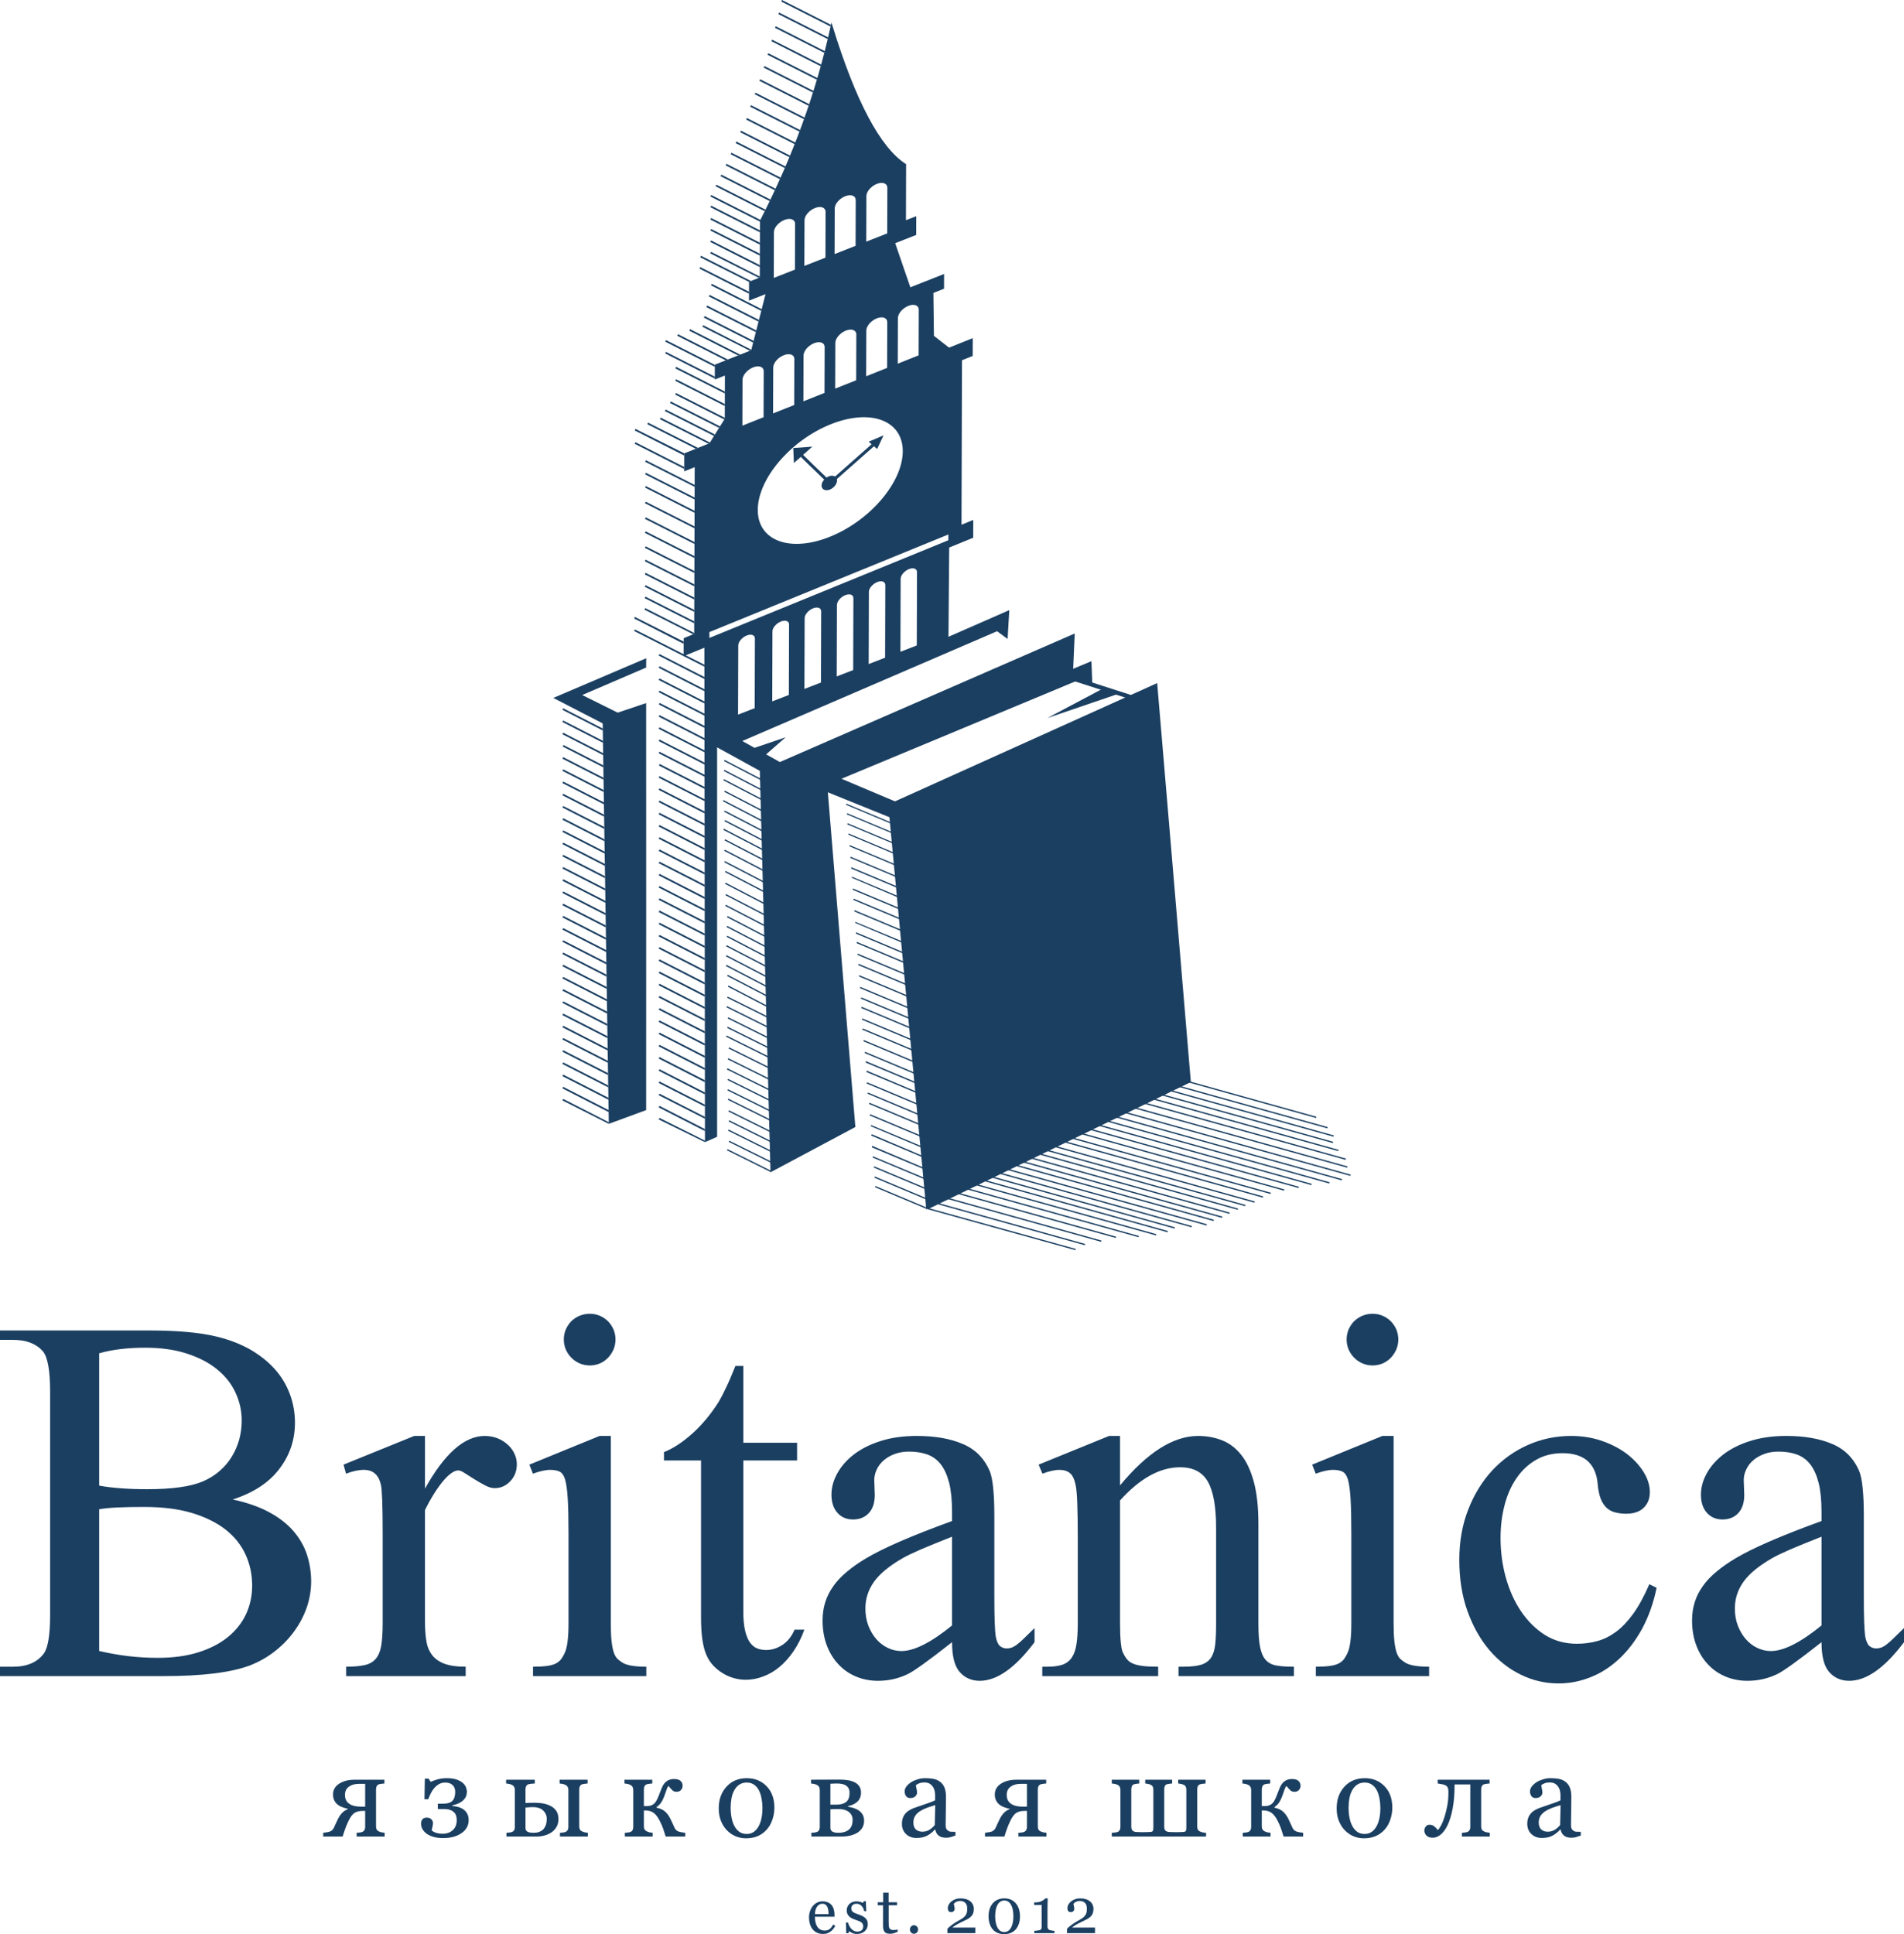
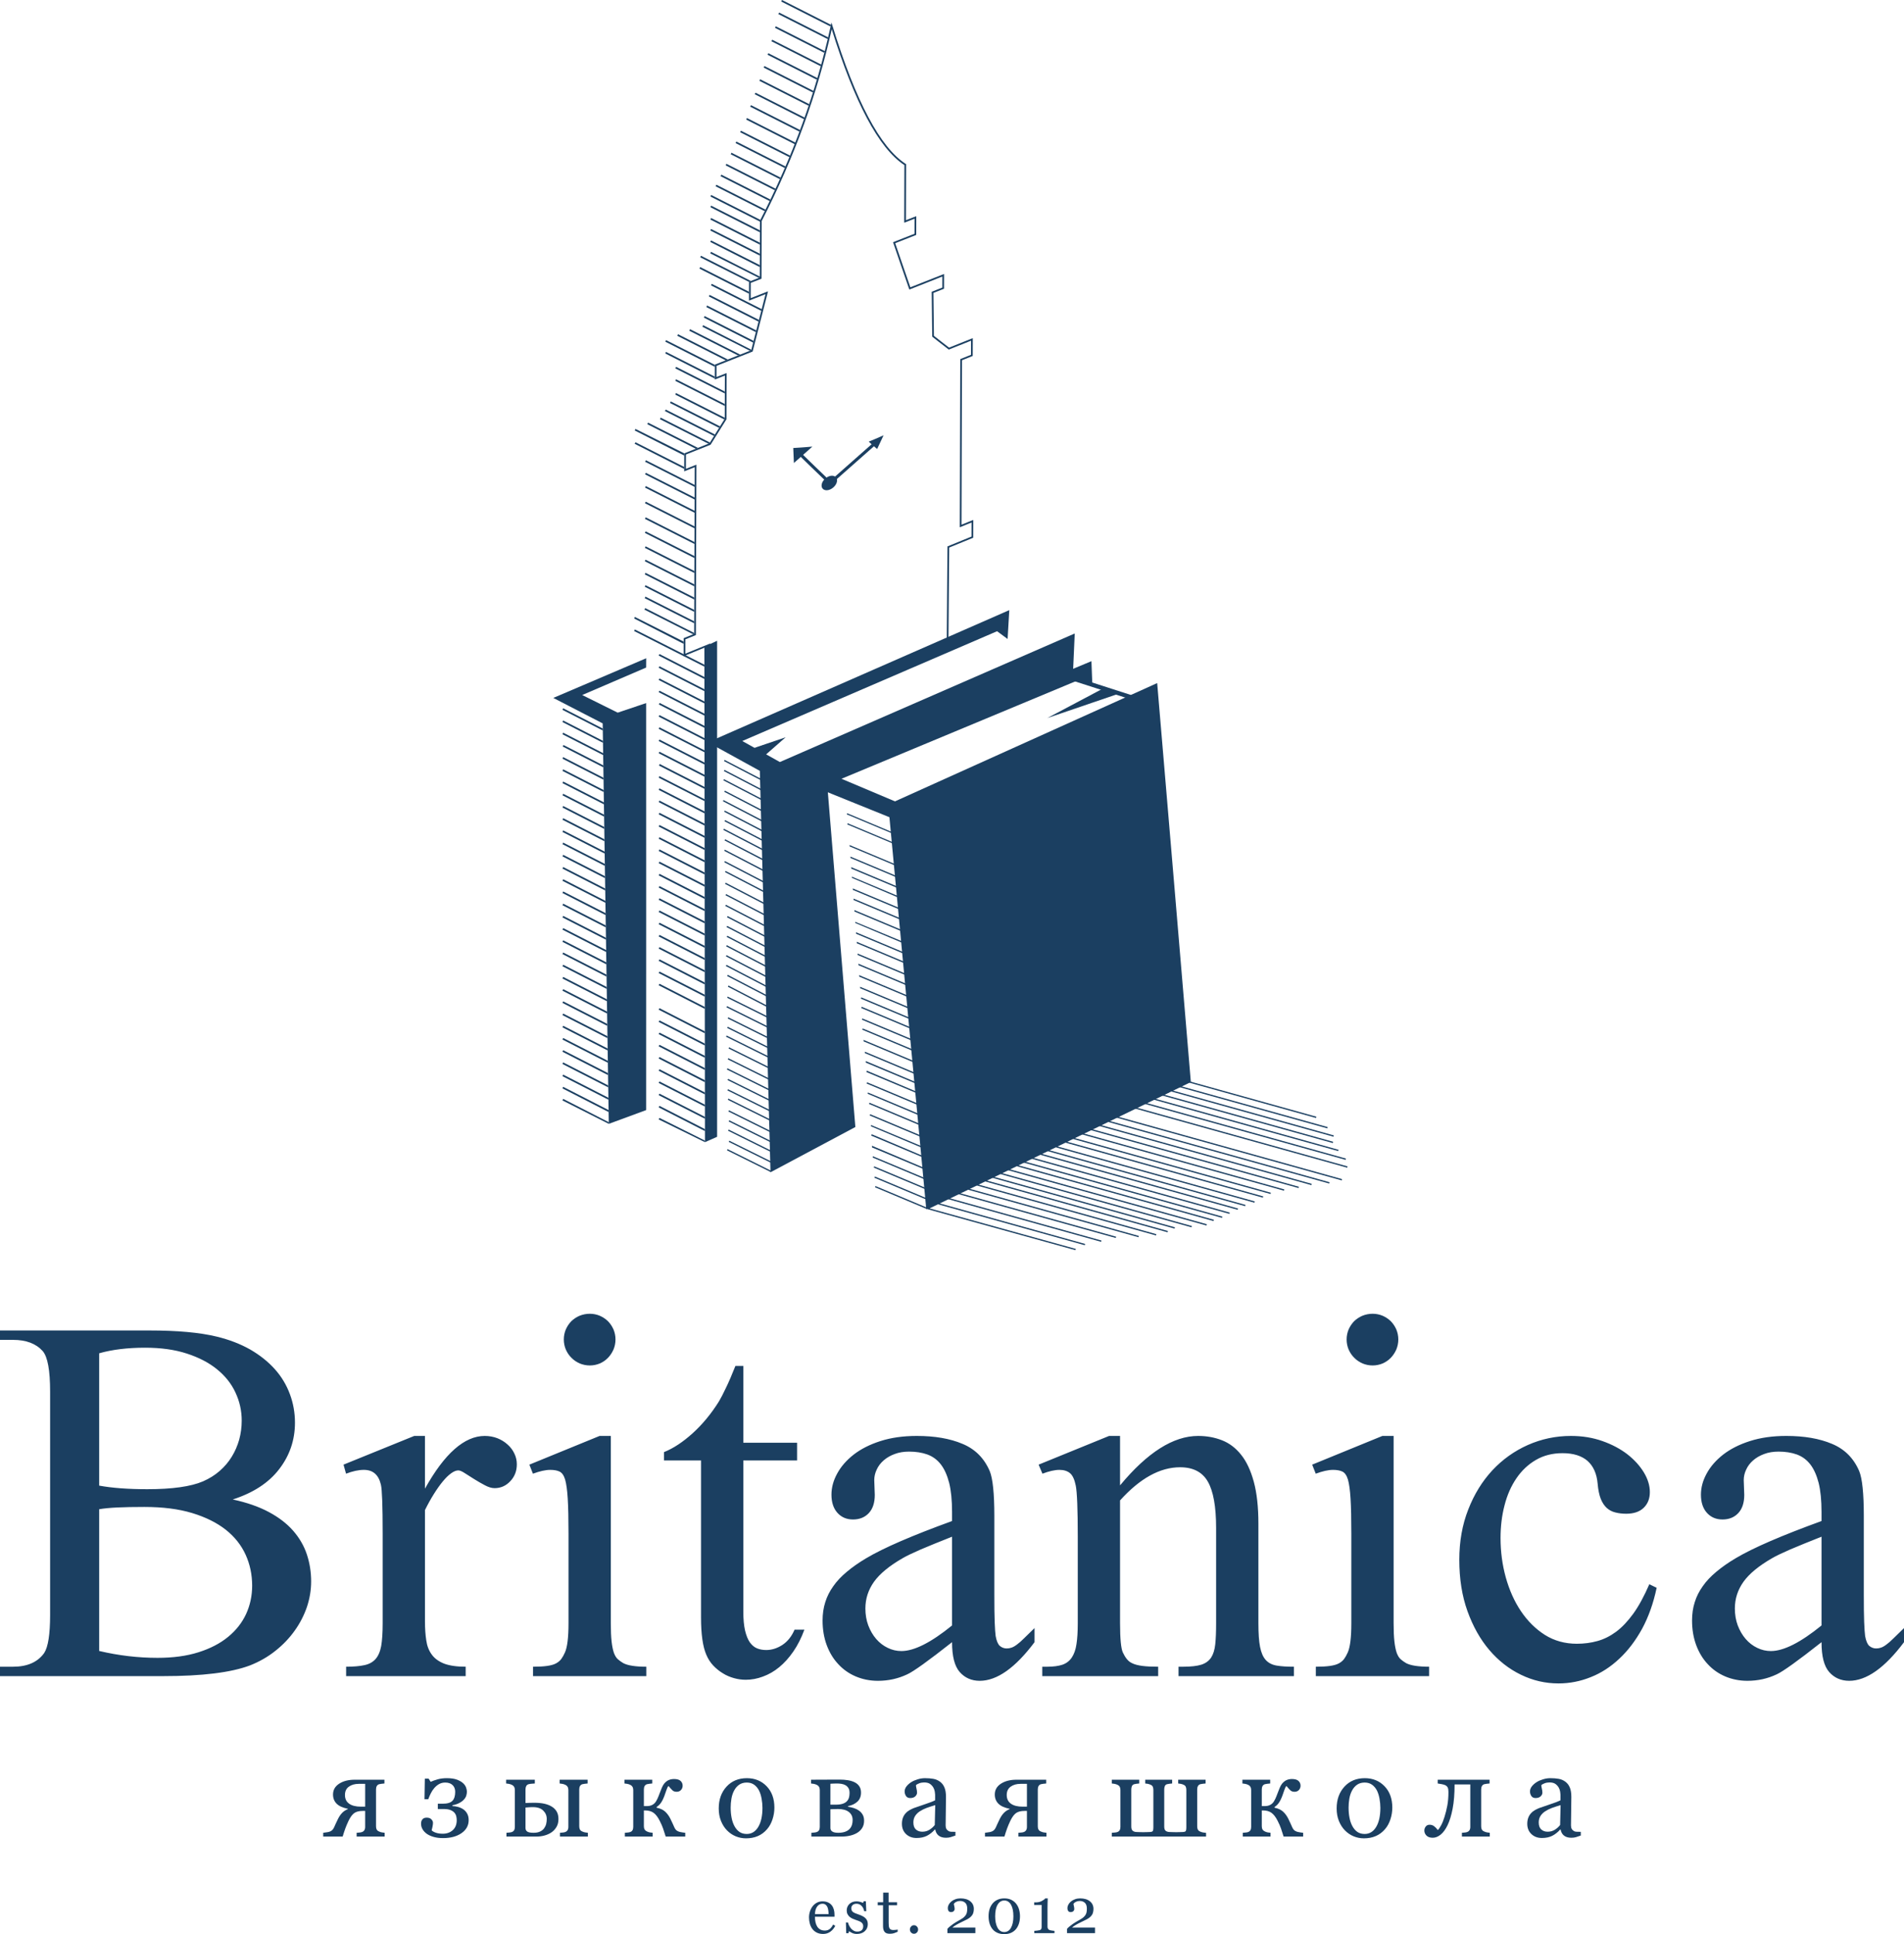
<svg xmlns="http://www.w3.org/2000/svg" xml:space="preserve" width="655.246mm" height="665.521mm" style="shape-rendering:geometricPrecision; text-rendering:geometricPrecision; image-rendering:optimizeQuality; fill-rule:evenodd; clip-rule:evenodd" viewBox="0 0 10028.36 10185.63">
  <defs>
    <style type="text/css">  .fil1 {fill:#1B3F61} .fil0 {fill:#1B3F61;fill-rule:nonzero}  </style>
  </defs>
  <g id="Слой_x0020_1">
    <g id="_1747741878096">
      <g>
        <path class="fil0" d="M1225.88 7896.49c74.24,16.04 137.48,38.04 189.73,65.99 52.24,27.95 94.86,60.49 127.86,98.07 32.99,37.58 57.28,79.28 72.4,124.19 15.12,45.37 22.92,93.04 22.92,143.44 0,44.91 -7.34,89.37 -22,133.82 -15.12,43.99 -36.2,85.7 -64.16,124.65 -27.49,38.96 -61.41,74.7 -101.28,106.32 -39.87,32.08 -84.77,57.74 -134.73,77.45 -99.45,37.58 -252.05,56.37 -456.9,56.37l-859.71 0 0 -49.49 68.74 0c75.16,0 130.15,-24.29 164.06,-72.41 20.62,-31.62 31.16,-98.07 31.16,-200.26l0 -1175.93c0,-111.82 -12.83,-183.31 -38.95,-213.56 -35.29,-39.41 -87.07,-59.12 -156.27,-59.12l-68.74 0 0 -49.49 786.85 0c146.65,0 264.42,10.54 353.33,32.08 66.91,16.04 126.03,38.95 177.81,68.28 51.33,29.78 94.41,64.15 129.69,103.57 34.83,38.95 60.95,82.48 78.83,130.61 17.87,47.65 27.03,98.07 27.03,150.77 0,91.2 -27.49,172.77 -82.94,244.72 -54.99,71.94 -136.56,125.1 -244.72,159.93zm-703.45 -72.86c67.82,12.37 152.15,18.78 253.42,18.78 131.07,0 229.14,-13.74 293.3,-41.24 33.45,-14.67 62.32,-32.54 87.99,-55 25.66,-22.45 46.74,-47.2 63.7,-75.15 16.96,-27.5 29.79,-57.29 38.96,-89.37 8.71,-32.07 13.29,-65.53 13.29,-100.36 0,-51.79 -11,-101.28 -33,-148.03 -21.54,-46.75 -54.07,-87.53 -97.15,-122.35 -42.62,-34.83 -95.78,-62.33 -159.47,-82.95 -63.24,-20.62 -136.56,-30.7 -219.52,-30.7 -91.19,0 -171.85,9.63 -241.51,29.33l0 697.03zm0 870.72c103.11,24.29 205.31,36.2 307.5,36.2 81.57,0 153.06,-9.63 215.39,-29.33 62.33,-19.7 114.57,-46.74 156.72,-81.57 41.71,-34.37 73.33,-74.7 94.41,-120.53 21.08,-46.28 31.62,-95.78 31.62,-148.48 0,-58.2 -11.45,-112.74 -34.37,-163.14 -22.92,-50.41 -57.75,-94.41 -104.48,-131.53 -47.2,-37.12 -106.32,-66.45 -177.35,-87.99 -71.04,-21.54 -154.9,-32.08 -251.6,-32.08 -56.36,0 -104.02,0.92 -142.98,2.76 -38.95,1.83 -70.57,5.04 -94.86,9.16l0 746.53zm1715.77 -1132.39l0 277.71c103.11,-185.14 208.05,-277.71 314.84,-277.71 23.83,0 45.82,4.12 66.44,11.91 20.63,8.25 38.5,19.25 54.08,33.45 15.58,13.75 27.49,29.78 35.74,47.66 8.71,17.87 12.83,36.66 12.83,56.37 0,35.28 -11.46,65.07 -34.82,89.36 -22.92,24.29 -50.41,36.2 -82.49,36.2 -15.12,0 -32.08,-5.04 -50.87,-15.12 -18.33,-9.63 -36.66,-20.16 -54.99,-31.62 -18.33,-11.45 -34.83,-22 -49.95,-31.62 -15.12,-10.08 -27.04,-15.12 -34.83,-15.12 -11.45,0 -24.29,5.05 -38.49,15.58 -14.21,10.08 -28.87,24.75 -43.99,43.08 -15.12,18.34 -30.7,40.33 -46.74,65.99 -16.04,25.67 -31.62,53.62 -46.74,84.32l0 587.05c0,36.21 2.29,69.2 6.87,98.99 4.12,29.33 13.74,54.07 28.87,74.7 14.67,20.62 36.21,36.2 64.62,47.65 28.86,11 66.9,16.5 114.11,16.5l0 49.49 -629.67 0 0 -49.49c39.42,0 71.49,-2.75 96.24,-8.25 24.75,-5.05 44.45,-16.04 58.66,-32.08 14.2,-16.04 24.29,-38.96 29.78,-68.74 5.04,-29.78 7.79,-69.66 7.79,-118.69l0 -475.23c0,-144.82 -3.21,-229.59 -9.17,-254.8 -11.91,-52.7 -41.7,-78.83 -89.82,-78.83 -27.96,0 -59.12,6.88 -93.94,20.17l-13.29 -47.66 372.57 -151.23 56.37 0zm868.43 -643.41c18.33,0 36.2,3.66 52.7,10.54 16.5,7.34 30.7,16.96 43.08,28.87 11.91,12.37 21.54,26.58 28.87,43.08 6.87,16.5 10.54,34.37 10.54,52.7 0,18.79 -3.67,36.66 -10.54,53.16 -7.34,16.5 -16.96,31.16 -28.87,43.54 -12.37,12.83 -26.58,22.46 -43.08,29.78 -16.5,6.88 -34.37,10.54 -52.7,10.54 -18.79,0 -36.66,-3.67 -53.16,-10.54 -16.5,-7.33 -31.16,-16.95 -43.54,-29.78 -12.83,-12.37 -22.46,-27.04 -29.78,-43.54 -6.88,-16.5 -10.54,-34.37 -10.54,-53.16 0,-18.33 3.67,-36.2 10.54,-52.7 7.33,-16.5 16.95,-30.7 28.86,-43.08 12.37,-11.91 26.58,-21.54 43.54,-28.87 16.96,-6.87 35.29,-10.54 54.08,-10.54zm110.45 643.41l0 986.2c0,39.41 1.37,71.03 4.12,95.78 2.75,24.75 6.88,44.45 11.91,59.58 5.51,15.12 12.37,26.58 21.09,34.37 8.25,7.33 17.87,14.2 28.87,20.62 23.37,12.37 63.7,18.79 120.98,18.79l0 49.49 -596.67 0 0 -49.49c30.25,0 55,-1.38 74.24,-4.13 19.25,-2.75 34.83,-6.87 46.74,-13.28 11.92,-6.42 21.09,-14.21 27.96,-23.38 6.87,-9.63 13.29,-20.62 19.25,-34.37 12.37,-27.49 18.79,-78.83 18.79,-153.97l0 -472.49c0,-77.9 -1.37,-138.85 -4.12,-183.76 -2.76,-44.45 -7.33,-77.91 -13.75,-100.36 -6.87,-22.46 -16.96,-36.21 -29.78,-42.17 -12.83,-5.96 -28.87,-8.71 -48.58,-8.71 -25.21,0 -55.45,6.88 -91.2,20.17l-18.79 -47.66 369.83 -151.23 59.12 0zm697.94 -368.46l0 404.2 283.21 0 0 93.49 -283.21 0 0 796.02c0,39.87 3.21,73.33 9.16,99.45 6.42,26.58 14.66,47.2 25.21,62.33 10.99,15.12 23.37,25.66 38.04,31.62 14.66,5.96 30.7,8.71 48.57,8.71 29.33,0 57.74,-9.17 85.23,-27.04 27.5,-18.33 48.58,-44.91 63.7,-80.2l51.78 0c-16.03,43.54 -35.28,82.03 -58.2,115.03 -22.92,33.45 -47.66,60.49 -74.24,82.48 -26.58,22 -55.45,38.5 -85.7,49.49 -30.24,11.46 -60.49,16.96 -90.73,16.96 -20.63,0 -41.25,-2.75 -62.33,-8.71 -21.09,-5.96 -40.79,-14.21 -58.66,-25.66 -18.34,-11 -35.29,-24.75 -50.41,-40.79 -15.12,-16.04 -27.04,-34.83 -36.21,-56.37 -18.79,-43.08 -27.95,-108.61 -27.95,-197.06l0 -826.26 -195.22 0 0 -43.99c49.49,-19.7 99.9,-53.16 151.69,-99.9 51.79,-47.2 97.62,-102.65 137.94,-167.27 10.08,-16.95 22.46,-40.79 37.12,-71.95 15.12,-30.7 31.16,-68.74 49.49,-114.57l41.71 0zm1099.39 1454.55c-125.57,98.99 -204.39,155.36 -236.47,169.57 -47.66,22.46 -98.53,33.91 -153.98,33.91 -41.7,0 -80.66,-7.79 -116.4,-22.92 -35.75,-15.12 -66.45,-36.66 -92.11,-64.62 -26.13,-27.49 -46.29,-60.95 -60.96,-99.9 -14.66,-39.41 -22,-82.48 -22,-130.15 0,-34.83 4.59,-66.9 14.21,-96.7 9.17,-29.78 23.37,-57.74 42.16,-83.86 18.33,-26.58 42.16,-51.78 71.49,-76.07 28.87,-24.29 62.78,-48.12 102.19,-71.49 91.66,-54.54 242.43,-119.61 451.86,-195.68l0 -47.66c0,-61.41 -5.04,-112.28 -15.12,-153.06 -10.54,-40.79 -25.21,-73.32 -43.99,-97.62 -19.25,-24.75 -42.62,-41.7 -71.03,-52.24 -28.41,-10.08 -60.5,-15.12 -95.78,-15.12 -28.41,0 -54.08,4.13 -76.54,12.83 -22.46,8.25 -42.16,19.71 -57.74,33.45 -16.04,13.75 -28.41,30.25 -36.66,48.58 -8.71,18.33 -12.83,36.66 -12.83,55.45l2.75 77.91c0,41.24 -10.54,73.32 -31.62,95.78 -21.08,22.46 -49.03,33.45 -82.94,33.45 -33.46,0 -60.96,-11.45 -82.03,-34.83 -21.08,-23.37 -31.62,-55.45 -31.62,-95.78 0,-37.58 10.08,-74.7 30.24,-111.36 20.17,-37.12 49.04,-70.11 87.07,-99.9 38.04,-29.33 84.78,-53.16 140.69,-71.03 55.91,-17.87 119.61,-27.04 191.1,-27.04 94.86,0 175.05,13.74 241.05,41.7 66.45,27.49 114.12,75.16 143.44,143.44 16.04,38.96 24.29,117.77 24.29,235.55l0 417.03c0,59.12 0.46,106.32 1.84,142.07 1.37,35.74 3.21,60.03 5.04,73.78 4.59,25.66 11.91,43.08 22,52.24 10.54,8.71 22.46,13.29 35.75,13.29 9.16,0 17.87,-1.38 25.66,-4.13 8.26,-2.75 17.42,-7.79 28.41,-16.04 11,-7.79 23.38,-18.79 37.58,-32.99 14.66,-13.75 32.99,-31.62 55.45,-54.08l0 74.24c-101.73,135.65 -197.97,203.48 -288.71,203.48 -43.08,0 -78.37,-15.58 -105.4,-46.28 -27.04,-30.7 -40.33,-82.94 -40.33,-157.19zm0 -87.98l0 -467.44c-67.82,26.58 -122.82,49.49 -166.36,67.82 -43.08,18.79 -74.24,33.91 -93.94,45.37 -70.12,40.33 -120.53,82.03 -150.78,124.19 -30.24,42.62 -45.36,89.36 -45.36,140.68 0,32.08 5.04,61.87 15.12,88.91 10.54,27.49 24.29,51.32 41.7,71.49 17.42,20.16 37.58,35.74 60.5,46.75 23.37,11.45 47.2,16.95 72.41,16.95 67.36,0 156.26,-44.91 266.71,-134.73zm884.93 -737.82c143.9,-173.68 280.92,-260.3 411.07,-260.3 45.82,0 87.52,7.79 126.02,22.91 38.5,15.12 71.95,40.33 100.36,76.08 28.87,35.74 50.86,83.4 66.9,142.06 16.04,59.12 24.29,132.9 24.29,221.35l0 523.81c0,52.7 2.75,94.4 8.71,124.65 5.96,30.24 15.58,53.15 30.24,69.19 14.2,15.58 32.99,25.21 57.29,29.33 23.83,4.13 54.07,5.96 90.73,5.96l0 49.49 -607.66 0 0 -49.49 25.66 0c39.87,0 71.49,-3.67 93.94,-10.54 22.92,-7.33 39.87,-19.7 51.79,-37.12 11.45,-17.41 18.79,-40.79 22,-70.11 3.21,-29.79 4.58,-66.45 4.58,-111.36l0 -502.27c0,-111.82 -14.66,-192.93 -43.54,-243.34 -28.87,-50.4 -77.45,-75.61 -146.19,-75.61 -105.86,0 -211.26,58.2 -316.21,174.59l0 646.63c0,81.57 5.04,132.9 14.66,153.97 6.42,13.75 13.29,25.21 21.08,34.83 7.79,10.08 17.88,17.87 31.16,23.37 12.83,5.96 29.79,10.08 50.87,12.83 21.08,2.75 49.03,4.13 82.94,4.13l0 49.49 -610.41 0 0 -49.49 27.04 0c32.08,0 58.66,-3.67 79.28,-10.54 20.63,-7.33 37.12,-19.7 49.04,-37.58 11.91,-17.87 20.62,-41.24 24.75,-70.57 4.58,-28.87 6.87,-65.53 6.87,-110.44l0 -455.07c0,-145.73 -3.66,-235.55 -10.54,-269.46 -6.42,-32.08 -16.5,-54.08 -30.24,-65.53 -13.75,-11.46 -32.54,-17.42 -55.46,-17.42 -25.21,0 -54.99,6.88 -89.82,20.17l-20.16 -47.66 371.19 -151.23 57.75 0 0 260.3zm1330.36 -903.71c18.33,0 36.2,3.66 52.7,10.54 16.5,7.34 30.7,16.96 43.08,28.87 11.91,12.37 21.54,26.58 28.87,43.08 6.88,16.5 10.54,34.37 10.54,52.7 0,18.79 -3.67,36.66 -10.54,53.16 -7.34,16.5 -16.96,31.16 -28.87,43.54 -12.37,12.83 -26.58,22.46 -43.08,29.78 -16.5,6.88 -34.37,10.54 -52.7,10.54 -18.79,0 -36.66,-3.67 -53.16,-10.54 -16.5,-7.33 -31.16,-16.95 -43.54,-29.78 -12.83,-12.37 -22.46,-27.04 -29.78,-43.54 -6.88,-16.5 -10.54,-34.37 -10.54,-53.16 0,-18.33 3.67,-36.2 10.54,-52.7 7.33,-16.5 16.95,-30.7 28.86,-43.08 12.37,-11.91 26.58,-21.54 43.54,-28.87 16.96,-6.87 35.29,-10.54 54.08,-10.54zm110.45 643.41l0 986.2c0,39.41 1.37,71.03 4.12,95.78 2.75,24.75 6.88,44.45 11.91,59.58 5.51,15.12 12.37,26.58 21.09,34.37 8.25,7.33 17.87,14.2 28.87,20.62 23.38,12.37 63.7,18.79 120.98,18.79l0 49.49 -596.67 0 0 -49.49c30.25,0 55,-1.38 74.24,-4.13 19.25,-2.75 34.83,-6.87 46.75,-13.28 11.92,-6.42 21.09,-14.21 27.95,-23.38 6.87,-9.63 13.29,-20.62 19.25,-34.37 12.37,-27.49 18.79,-78.83 18.79,-153.97l0 -472.49c0,-77.9 -1.37,-138.85 -4.12,-183.76 -2.76,-44.45 -7.34,-77.91 -13.75,-100.36 -6.87,-22.46 -16.96,-36.21 -29.78,-42.17 -12.83,-5.96 -28.87,-8.71 -48.58,-8.71 -25.21,0 -55.45,6.88 -91.2,20.17l-18.79 -47.66 369.83 -151.23 59.12 0zm1385.35 799.68c-16.96,81.11 -42.63,153.06 -76.54,215.84 -34.37,62.33 -74.24,115.03 -120.06,157.64 -45.83,43.08 -95.78,75.62 -150.77,97.16 -54.53,22 -111.36,33 -169.56,33 -69.2,0 -135.19,-15.13 -197.97,-45.83 -62.78,-30.24 -118.23,-73.78 -166.36,-130.15 -48.12,-56.37 -86.15,-124.65 -115.03,-204.39 -28.87,-80.2 -43.08,-170.48 -43.08,-270.84 0,-96.24 15.58,-184.69 47.2,-264.88 31.16,-80.2 73.78,-148.94 126.94,-206.23 53.62,-57.28 115.94,-101.73 186.97,-133.36 71.49,-31.62 147.11,-47.65 226.85,-47.65 60.04,0 115.48,9.16 165.9,27.04 50.86,17.87 94.4,41.25 131.52,69.66 36.67,28.87 65.53,60.49 86.61,95.32 21.09,34.83 31.62,69.66 31.62,103.57 0,33.91 -10.53,61.41 -32.07,82.48 -21.54,21.08 -52.25,31.62 -92.58,31.62 -20.62,0 -39.41,-2.29 -57.28,-6.87 -17.42,-4.13 -32.54,-12.37 -45.37,-23.83 -12.83,-11.91 -23.37,-27.95 -31.61,-48.58 -7.79,-20.16 -13.29,-46.74 -16.04,-78.82 -4.59,-52.7 -22.46,-92.57 -53.16,-120.07 -31.16,-27.04 -75.16,-40.79 -131.53,-40.79 -53.16,0 -99.9,11.92 -140.69,35.75 -40.33,23.37 -74.7,55.91 -102.19,96.24 -27.95,40.79 -49.03,88.45 -62.78,142.52 -14.2,54.08 -21.08,111.36 -21.08,172.31 0,71.49 9.17,140.69 27.5,207.14 18.79,66.91 44.91,126.03 79.74,177.81 34.82,51.78 76.53,93.49 126.02,125.11 49.49,31.16 105.86,46.75 168.65,46.75 37.58,0 73.78,-4.59 108.15,-14.21 33.91,-9.16 66.91,-25.66 98.07,-48.57 31.61,-23.37 61.87,-55.45 91.19,-95.78 29.33,-40.79 57.29,-92.57 84.32,-154.89l38.5 18.79zm868.43 286.41c-125.57,98.99 -204.39,155.36 -236.47,169.57 -47.66,22.46 -98.53,33.91 -153.98,33.91 -41.7,0 -80.66,-7.79 -116.4,-22.92 -35.75,-15.12 -66.45,-36.66 -92.11,-64.62 -26.13,-27.49 -46.29,-60.95 -60.96,-99.9 -14.66,-39.41 -22,-82.48 -22,-130.15 0,-34.83 4.59,-66.9 14.21,-96.7 9.17,-29.78 23.37,-57.74 42.16,-83.86 18.33,-26.58 42.16,-51.78 71.49,-76.07 28.87,-24.29 62.78,-48.12 102.19,-71.49 91.66,-54.54 242.43,-119.61 451.86,-195.68l0 -47.66c0,-61.41 -5.04,-112.28 -15.12,-153.06 -10.54,-40.79 -25.21,-73.32 -43.99,-97.62 -19.25,-24.75 -42.62,-41.7 -71.03,-52.24 -28.41,-10.08 -60.5,-15.12 -95.78,-15.12 -28.41,0 -54.08,4.13 -76.54,12.83 -22.46,8.25 -42.16,19.71 -57.74,33.45 -16.04,13.75 -28.41,30.25 -36.66,48.58 -8.71,18.33 -12.83,36.66 -12.83,55.45l2.75 77.91c0,41.24 -10.54,73.32 -31.62,95.78 -21.08,22.46 -49.03,33.45 -82.94,33.45 -33.46,0 -60.95,-11.45 -82.03,-34.83 -21.08,-23.37 -31.62,-55.45 -31.62,-95.78 0,-37.58 10.08,-74.7 30.24,-111.36 20.17,-37.12 49.04,-70.11 87.07,-99.9 38.04,-29.33 84.78,-53.16 140.69,-71.03 55.91,-17.87 119.61,-27.04 191.1,-27.04 94.86,0 175.05,13.74 241.05,41.7 66.45,27.49 114.12,75.16 143.44,143.44 16.04,38.96 24.29,117.77 24.29,235.55l0 417.03c0,59.12 0.46,106.32 1.84,142.07 1.37,35.74 3.21,60.03 5.04,73.78 4.59,25.66 11.91,43.08 22,52.24 10.54,8.71 22.46,13.29 35.75,13.29 9.17,0 17.87,-1.38 25.66,-4.13 8.26,-2.75 17.42,-7.79 28.41,-16.04 11,-7.79 23.38,-18.79 37.58,-32.99 14.66,-13.75 32.99,-31.62 55.45,-54.08l0 74.24c-101.73,135.65 -197.97,203.48 -288.71,203.48 -43.08,0 -78.37,-15.58 -105.4,-46.28 -27.04,-30.7 -40.33,-82.94 -40.33,-157.19zm0 -87.98l0 -467.44c-67.82,26.58 -122.82,49.49 -166.36,67.82 -43.08,18.79 -74.24,33.91 -93.94,45.37 -70.12,40.33 -120.53,82.03 -150.77,124.19 -30.25,42.62 -45.37,89.36 -45.37,140.68 0,32.08 5.04,61.87 15.12,88.91 10.54,27.49 24.29,51.32 41.7,71.49 17.42,20.16 37.58,35.74 60.5,46.75 23.37,11.45 47.2,16.95 72.41,16.95 67.36,0 156.26,-44.91 266.71,-134.73z" />
        <path class="fil0" d="M1923.29 9514.25l0 -120.11 -33.6 0c-20.95,0 -38.38,4.98 -52.18,14.83 -13.79,9.86 -20.64,24.48 -20.64,43.87 0,19.92 7.25,35.16 21.88,45.64 14.62,10.48 35.37,15.77 62.33,15.77l22.2 0zm-91.07 12.96l0 -1.76c-27.28,-5.5 -47.2,-14.52 -59.54,-27.18 -12.45,-12.66 -18.67,-28.73 -18.67,-48.12 0,-23.96 10.79,-42.84 32.36,-56.84 21.57,-14 48.85,-20.95 81.83,-20.95l156.51 0 0 19.92c-5.91,0.41 -10.99,0.93 -15.35,1.56 -4.35,0.62 -8.4,1.24 -12.03,2.07 -5.7,1.66 -9.96,4.88 -12.65,9.54 -2.81,4.77 -4.15,10.68 -4.15,17.84l0 194.48c0,7.05 1.24,12.76 3.63,17.11 2.49,4.35 6.64,7.78 12.55,10.17 4.26,2.07 8.92,3.63 13.9,4.56 4.98,1.04 10.07,1.76 15.36,2.18l0 19.92 -147.49 0 0 -19.92c4.67,-0.41 9.44,-0.83 14.42,-1.24 4.87,-0.41 9.23,-1.14 12.86,-2.39 5.6,-1.87 9.96,-4.98 12.97,-9.54 3.01,-4.56 4.56,-10.47 4.56,-17.84l0 -84.12 -12.66 0c-18.77,0 -33.39,3.63 -43.98,10.79 -10.58,7.15 -20.64,20.64 -30.39,40.45 -7.05,14.83 -12.86,28.53 -17.43,40.97 -4.56,12.55 -9.23,26.86 -14.11,42.83l-102.37 0 0 -19.92c4.67,-0.62 9.02,-1.24 13.28,-1.86 4.15,-0.52 8.61,-1.25 13.49,-2.08 6.33,-1.24 12.03,-3.63 17.22,-7.25 5.08,-3.74 9.64,-9.65 13.48,-17.94 2.08,-4.67 4.77,-10.9 8.41,-18.68 3.52,-7.78 7.67,-16.59 12.55,-26.34 6.53,-12.76 13.79,-23.13 21.78,-31.22 7.99,-8.09 17.84,-14.53 29.66,-19.19zm636.24 57.98c0,28.21 -12.55,51.03 -37.55,68.46 -25,17.43 -57.56,26.14 -97.91,26.14 -17.94,0 -34.33,-2.08 -48.96,-6.22 -14.73,-4.15 -26.96,-9.75 -36.92,-16.91 -9.54,-7.05 -16.81,-15.14 -21.88,-24.06 -5.09,-8.92 -7.58,-18.56 -7.58,-29.15 0,-9.12 2.39,-16.6 7.26,-22.51 4.77,-5.92 12.34,-8.82 22.51,-8.82 10.79,0 19.09,2.9 24.69,8.82 5.6,5.8 8.4,11.93 8.4,18.35 0,5.92 -0.83,12.86 -2.6,20.85 -1.76,8.08 -3.22,14.32 -4.35,18.77 5.18,5.29 12.96,9.54 23.02,12.86 10.17,3.32 21.99,4.98 35.58,4.98 21.05,0 38.48,-6.22 52.48,-18.77 14,-12.55 20.95,-30.28 20.95,-53.1 0,-6.85 -0.93,-13.8 -2.69,-20.85 -1.87,-7.16 -5.29,-13.38 -10.27,-18.88 -5.09,-5.39 -11.93,-9.85 -20.64,-13.28 -8.71,-3.42 -20.02,-5.18 -34.23,-5.18l-31.74 0 0 -28 26.04 0c24.27,0 41.18,-5.09 50.93,-15.25 9.65,-10.27 14.53,-26.04 14.53,-47.4 0,-14.94 -4.67,-26.76 -13.9,-35.58 -9.33,-8.82 -22.19,-13.17 -38.58,-13.17 -11.93,0 -22.51,2.6 -31.85,7.78 -9.23,5.08 -17.84,12.13 -25.72,21.05 -7.05,8.09 -13.28,17.53 -18.67,28.42 -5.29,10.79 -9.75,20.95 -13.17,30.49l-19.92 0 1.87 -108.29 19.91 0 10.89 16.7c10.17,-4.67 22.41,-9.03 36.62,-13.07 14.31,-4.04 30.28,-6.12 48.12,-6.12 22.3,0 40.46,2.7 54.35,7.99 14,5.39 24.79,11.82 32.57,19.29 7.47,7.26 12.55,14.94 15.15,23.13 2.6,8.19 3.94,14.83 3.94,20.12 0,6.85 -1.04,13.9 -3.22,21.05 -2.07,7.16 -6.12,13.9 -11.93,20.43 -5.59,6.43 -13.48,12.45 -23.44,17.94 -9.95,5.6 -22.61,9.86 -37.75,12.87l0 3.94c9.53,0.41 19.29,1.97 29.35,4.56 10.06,2.7 19.29,6.84 27.8,12.45 9.12,6.33 16.07,14.21 21.05,23.65 4.97,9.44 7.46,20.54 7.46,33.5zm411.27 -6.53c0,-17.11 -6.22,-31.74 -18.56,-43.77 -12.34,-12.14 -30.28,-18.15 -53.93,-18.15 -9.95,0 -18.15,0.31 -24.69,1.03 -6.42,0.73 -11.41,1.14 -14.83,1.14l0 107.25c0,8.5 3.11,14.94 9.24,19.19 6.22,4.25 17.42,6.42 33.6,6.42 13.69,0 25.21,-2.28 34.44,-6.74 9.23,-4.46 16.18,-10.17 21.05,-17.01 5.29,-7.58 8.92,-15.36 10.79,-23.55 1.97,-8.09 2.9,-16.7 2.9,-25.83zm61.62 1.14c0,15.98 -3.43,29.77 -10.37,41.38 -6.84,11.62 -15.77,21.16 -26.76,28.74 -10.89,7.26 -23.13,12.66 -36.51,16.28 -13.38,3.63 -27.38,5.5 -42.01,5.5l-158.17 0 0 -19.92c4.67,-0.41 9.54,-0.83 14.52,-1.24 4.97,-0.41 9.23,-1.14 12.86,-2.39 5.71,-1.87 9.96,-4.98 12.66,-9.54 2.81,-4.56 4.15,-10.58 4.15,-17.84l0 -194.48c0,-6.63 -1.45,-12.34 -4.26,-16.8 -2.8,-4.57 -7.05,-8.09 -12.75,-10.58 -5.19,-2.39 -10.27,-4.05 -15.25,-4.77 -4.98,-0.83 -9.54,-1.45 -13.79,-1.86l0 -19.92 151.23 0 0 19.92c-6.13,0.41 -12.04,0.82 -17.85,1.35 -5.8,0.52 -10.68,1.24 -14.52,2.28 -6.33,1.86 -10.68,5.29 -13.17,10.38 -2.39,5.08 -3.63,10.79 -3.63,17.11l0 71.56c8.09,-0.2 15.04,-0.52 20.85,-0.82 5.8,-0.32 14.11,-0.42 25.1,-0.42 19.6,0 36.93,1.55 51.86,4.67 14.83,3.22 27.79,7.99 38.68,14.42 11.82,6.84 20.95,15.66 27.38,26.45 6.54,10.68 9.75,24.17 9.75,40.55zm154.96 91.9l-146.87 0 0 -19.92c4.67,-0.41 9.33,-0.83 14.11,-1.24 4.67,-0.41 8.92,-1.14 12.55,-2.39 5.6,-1.87 9.96,-4.98 12.96,-9.54 3.01,-4.56 4.56,-10.58 4.56,-17.84l0 -194.48c0,-6.63 -1.45,-12.34 -4.25,-16.8 -2.81,-4.57 -7.05,-8.09 -12.76,-10.58 -5.19,-2.39 -10.27,-4.05 -15.25,-4.77 -4.97,-0.83 -9.54,-1.45 -13.79,-1.86l0 -19.92 147.49 0 0 19.92c-5.92,0.41 -10.99,0.93 -15.36,1.56 -4.35,0.62 -8.4,1.24 -12.03,2.07 -5.71,1.66 -9.96,4.88 -12.66,9.54 -2.81,4.77 -4.15,10.68 -4.15,17.84l0 194.48c0,7.05 1.25,12.76 3.63,17.11 2.49,4.35 6.64,7.78 12.55,10.17 4.26,2.07 8.92,3.63 13.9,4.56 4.97,1.04 10.06,1.76 15.35,2.18l0 19.92zm512.81 0l-102.89 0c-5.09,-16.6 -9.65,-30.7 -13.8,-42.53 -4.04,-11.82 -10.06,-25.51 -18.05,-41.07 -9.64,-18.98 -20.12,-32.78 -31.63,-41.18 -11.52,-8.5 -26.35,-12.76 -44.4,-12.76l-7.05 0 0 83.71c0,6.84 1.46,12.45 4.26,16.9 2.8,4.46 7.05,7.88 12.76,10.37 4.14,1.97 8.81,3.52 13.69,4.56 4.98,0.94 10.06,1.66 15.36,2.07l0 19.92 -146.25 0 0 -19.92c4.67,-0.41 9.54,-0.83 14.52,-1.24 4.97,-0.41 9.23,-1.14 12.86,-2.39 5.71,-1.87 9.96,-4.98 12.66,-9.54 2.81,-4.56 4.15,-10.58 4.15,-17.84l0 -194.48c0,-6.63 -1.45,-12.34 -4.26,-16.8 -2.8,-4.57 -7.05,-8.09 -12.75,-10.58 -5.19,-2.39 -10.27,-4.05 -15.25,-4.77 -4.98,-0.83 -9.54,-1.45 -13.79,-1.86l0 -19.92 146.25 0 0 19.92c-5.91,0.41 -10.99,0.93 -15.35,1.56 -4.36,0.62 -8.41,1.24 -12.04,2.07 -5.71,1.66 -9.95,4.88 -12.66,9.54 -2.8,4.77 -4.15,10.79 -4.15,17.84l0 87.85 19.3 0c6.74,0 13.49,-1.35 20.22,-3.94 6.74,-2.7 12.34,-6.33 16.81,-10.99 5.7,-6.01 10.79,-14 15.24,-23.96 4.46,-9.96 8.2,-19.29 11.31,-28 3.22,-9.02 6.84,-18.46 11.09,-28.21 4.15,-9.74 8.3,-17.22 12.55,-22.51 7.47,-9.12 15.56,-15.56 24.07,-19.29 8.61,-3.74 18.05,-5.6 28.42,-5.6 15.56,0 26.96,3.31 34.23,10.06 7.26,6.63 10.89,15.04 10.89,25.21 0,8.71 -2.9,16.28 -8.61,22.51 -5.81,6.33 -13.49,9.44 -22.92,9.44 -9.12,0 -16.28,-2.39 -21.47,-7.05 -5.09,-4.67 -12.24,-12.45 -21.37,-23.44 -3.84,3.42 -7.58,10.68 -11.1,21.78 -3.53,10.99 -6.95,20.75 -10.17,29.04 -6.12,16.39 -12.34,29.04 -18.77,37.97 -6.33,8.92 -13.79,16.18 -22.41,21.67l0 3.94c18.47,3.63 33.19,10.37 44.08,20.12 10.79,9.75 20.02,21.99 27.49,36.72 3.73,7.05 7.78,15.66 12.34,25.93 4.57,10.16 7.58,16.91 9.03,20.13 4.05,9.02 8.92,15.24 14.62,18.67 5.71,3.32 10.99,5.39 15.87,6.22 4.67,1.04 9.33,1.86 14.1,2.6 4.77,0.73 9.12,1.24 12.96,1.65l0 19.92zm469.56 -152.37c0,21.06 -3.32,41.7 -10.06,62.03 -6.64,20.33 -16.18,37.55 -28.63,51.76 -14,16.19 -30.18,28.21 -48.65,36.1 -18.46,7.88 -39.21,11.82 -62.12,11.82 -19.09,0 -37.24,-3.63 -54.46,-10.79 -17.22,-7.16 -32.57,-17.64 -45.95,-31.43 -13.17,-13.49 -23.75,-30.08 -31.53,-49.58 -7.78,-19.5 -11.72,-41.38 -11.72,-65.65 0,-46.78 13.7,-84.95 40.97,-114.72 27.28,-29.77 63.06,-44.6 107.25,-44.6 42.01,0 76.65,14.11 103.93,42.32 27.28,28.21 40.97,65.76 40.97,112.75zm-62.86 0.63c0,-15.25 -1.56,-31.23 -4.56,-48.13 -3.11,-16.9 -7.67,-31.22 -13.69,-42.94 -6.54,-12.55 -15.04,-22.61 -25.62,-30.19 -10.58,-7.57 -23.55,-11.41 -38.79,-11.41 -15.66,0 -28.94,3.84 -40.04,11.51 -11.1,7.67 -20.13,18.26 -26.97,31.53 -6.53,12.34 -11.1,26.45 -13.79,42.21 -2.59,15.77 -3.94,31.11 -3.94,45.85 0,19.39 1.55,37.34 4.77,53.83 3.11,16.49 8.09,31.22 15.04,44.19 6.95,12.96 15.66,23.13 26.03,30.49 10.48,7.36 23.44,11.09 38.9,11.09 25.41,0 45.53,-12.24 60.37,-36.72 14.83,-24.47 22.3,-58.29 22.3,-101.33zm474.95 64.41c0,-17.84 -6.63,-31.84 -19.91,-42.21 -13.28,-10.27 -32.26,-15.45 -56.95,-15.45 -10.79,0 -19.39,0.21 -25.62,0.62 -6.22,0.42 -11.1,0.62 -14.52,0.62l0 98.95c0,7.88 3.32,14 10.07,18.36 6.74,4.35 17.11,6.53 31.01,6.53 14.62,0 27.07,-1.97 37.34,-5.8 10.17,-3.84 18.15,-9.03 23.86,-15.77 5.5,-6.43 9.33,-13.59 11.51,-21.26 2.18,-7.67 3.22,-15.87 3.22,-24.59zm60.37 4.05c0,14.73 -3.32,27.49 -10.06,38.18 -6.74,10.68 -15.98,19.5 -27.7,26.34 -10.79,6.22 -23.13,10.99 -36.93,14.1 -13.79,3.11 -28.52,4.67 -44.18,4.67l-158.7 0 0 -19.92c4.67,-0.41 9.54,-0.83 14.53,-1.24 4.97,-0.41 9.23,-1.14 12.86,-2.39 5.71,-1.87 9.96,-4.98 12.66,-9.54 2.8,-4.56 4.15,-10.58 4.15,-17.84l0 -194.48c0,-6.63 -1.45,-12.34 -4.26,-16.8 -2.8,-4.57 -7.05,-8.09 -12.75,-10.58 -5.19,-2.39 -10.27,-4.05 -15.25,-4.77 -4.98,-0.83 -9.54,-1.45 -13.79,-1.86l0 -19.92c18.05,0 40.45,-0.1 67.21,-0.31 26.66,-0.2 54.56,-0.31 83.6,-0.31 15.45,0 29.77,1.03 43.15,3.22 13.28,2.18 25.1,5.7 35.48,10.79 10.79,5.29 19.09,12.45 25,21.46 5.91,9.03 8.82,19.92 8.82,32.68 0,20.12 -6.22,35.99 -18.77,47.71 -12.55,11.62 -29.04,19.6 -49.48,23.85l0 3.32c10.37,1.45 20.64,3.73 30.7,6.95 10.06,3.22 18.97,7.68 26.96,13.38 8.09,5.81 14.63,13.07 19.5,21.68 4.88,8.5 7.26,19.08 7.26,31.63zm-76.54 -146.56c0,-10.16 -1.87,-18.56 -5.6,-24.89 -3.84,-6.43 -8.82,-11.51 -15.15,-15.25 -6.33,-3.63 -13.38,-6.12 -21.26,-7.46 -7.88,-1.35 -15.97,-1.97 -24.27,-1.97 -5.29,0 -11.2,0.1 -17.63,0.41 -6.33,0.31 -12.03,0.62 -16.91,0.83l0 110.15 29.67 0c14,0 25.83,-1.66 35.36,-4.87 9.65,-3.32 16.81,-7.68 21.79,-13.18 5.08,-5.29 8.61,-11.62 10.79,-18.97 2.18,-7.37 3.22,-15.56 3.22,-24.8zm557.72 224.46c-9.64,3.52 -18.05,6.33 -25.3,8.4 -7.26,2.18 -15.46,3.22 -24.69,3.22 -15.97,0 -28.73,-3.73 -38.17,-11.1 -9.54,-7.36 -15.66,-18.15 -18.26,-32.36l-1.86 0c-13.07,14.62 -27.18,25.72 -42.22,33.29 -15.03,7.57 -33.19,11.41 -54.45,11.41 -22.41,0 -40.87,-6.84 -55.29,-20.64 -14.41,-13.69 -21.67,-31.74 -21.67,-53.93 0,-11.52 1.66,-21.79 4.88,-30.91 3.22,-9.12 8.09,-17.32 14.62,-24.59 5.09,-6.01 11.72,-11.41 20.02,-16.18 8.29,-4.77 16.18,-8.5 23.44,-11.41 9.12,-3.43 27.59,-9.75 55.49,-19.09 27.9,-9.23 46.67,-16.49 56.43,-21.78l0 -29.87c0,-2.7 -0.52,-7.67 -1.66,-15.15 -1.14,-7.46 -3.52,-14.52 -7.16,-21.16 -4.15,-7.46 -9.85,-13.9 -17.32,-19.5 -7.46,-5.5 -18.05,-8.29 -31.74,-8.29 -9.33,0 -18.05,1.55 -26.14,4.67 -7.99,3.11 -13.69,6.42 -16.9,9.85 0,4.05 0.93,9.96 2.8,17.84 1.98,7.78 2.9,15.04 2.9,21.68 0,7.05 -3.21,13.49 -9.53,19.39 -6.33,5.81 -15.15,8.71 -26.46,8.71 -10.06,0 -17.52,-3.63 -22.19,-10.79 -4.77,-7.16 -7.16,-15.15 -7.16,-24.07 0,-9.33 3.32,-18.15 9.85,-26.66 6.64,-8.5 15.25,-16.07 25.83,-22.72 9.13,-5.7 20.13,-10.47 33.19,-14.41 12.96,-3.94 25.62,-5.92 38.06,-5.92 17.02,0 31.95,1.14 44.6,3.53 12.76,2.28 24.27,7.25 34.65,14.94 10.27,7.46 18.15,17.63 23.54,30.49 5.39,12.86 8.09,29.35 8.09,49.58 0,28.83 -0.31,54.45 -0.94,76.85 -0.62,22.3 -0.94,46.68 -0.94,73.23 0,7.88 1.35,14.11 4.15,18.77 2.7,4.67 6.95,8.61 12.66,11.82 3.11,1.77 7.88,2.8 14.52,3.01 6.64,0.21 13.38,0.31 20.33,0.31l0 19.5zm-106.42 -160.15c-17.32,5.09 -32.56,10.06 -45.64,14.83 -13.07,4.88 -25.2,10.99 -36.4,18.26 -10.27,6.95 -18.26,15.04 -24.17,24.48 -5.92,9.44 -8.92,20.64 -8.92,33.6 0,16.8 4.46,29.15 13.28,37.03 8.82,7.88 20.02,11.83 33.6,11.83 14.42,0 27.08,-3.53 38.07,-10.48 10.99,-6.95 20.22,-15.25 27.69,-24.79l2.49 -104.76zm482.94 8.09l0 -120.11 -33.6 0c-20.95,0 -38.38,4.98 -52.18,14.83 -13.79,9.86 -20.64,24.48 -20.64,43.87 0,19.92 7.25,35.16 21.88,45.64 14.62,10.48 35.37,15.77 62.33,15.77l22.2 0zm-91.07 12.96l0 -1.76c-27.28,-5.5 -47.2,-14.52 -59.54,-27.18 -12.45,-12.66 -18.67,-28.73 -18.67,-48.12 0,-23.96 10.79,-42.84 32.36,-56.84 21.57,-14 48.85,-20.95 81.83,-20.95l156.52 0 0 19.92c-5.91,0.41 -10.99,0.93 -15.35,1.56 -4.35,0.62 -8.4,1.24 -12.04,2.07 -5.7,1.66 -9.95,4.88 -12.65,9.54 -2.81,4.77 -4.15,10.68 -4.15,17.84l0 194.48c0,7.05 1.24,12.76 3.63,17.11 2.49,4.35 6.64,7.78 12.55,10.17 4.26,2.07 8.92,3.63 13.9,4.56 4.98,1.04 10.07,1.76 15.36,2.18l0 19.92 -147.49 0 0 -19.92c4.67,-0.41 9.44,-0.83 14.42,-1.24 4.87,-0.41 9.23,-1.14 12.86,-2.39 5.6,-1.87 9.96,-4.98 12.97,-9.54 3.01,-4.56 4.56,-10.47 4.56,-17.84l0 -84.12 -12.66 0c-18.77,0 -33.39,3.63 -43.98,10.79 -10.58,7.15 -20.64,20.64 -30.39,40.45 -7.05,14.83 -12.87,28.53 -17.43,40.97 -4.56,12.55 -9.23,26.86 -14.11,42.83l-102.37 0 0 -19.92c4.67,-0.62 9.02,-1.24 13.28,-1.86 4.15,-0.52 8.61,-1.25 13.49,-2.08 6.33,-1.24 12.03,-3.63 17.22,-7.25 5.08,-3.74 9.64,-9.65 13.48,-17.94 2.08,-4.67 4.77,-10.9 8.41,-18.68 3.52,-7.78 7.67,-16.59 12.55,-26.34 6.53,-12.76 13.79,-23.13 21.78,-31.22 7.99,-8.09 17.84,-14.53 29.66,-19.19zm1034.64 144.49l-496.62 0 0 -19.92c4.67,-0.41 9.75,-0.83 15.15,-1.24 5.29,-0.41 9.85,-1.14 13.48,-2.39 5.71,-1.87 9.96,-4.98 12.66,-9.54 2.81,-4.56 4.15,-10.58 4.15,-17.84l0 -194.48c0,-6.63 -1.24,-12.24 -3.63,-16.7 -2.49,-4.46 -6.64,-7.98 -12.55,-10.68 -5.3,-2.39 -10.37,-4.05 -15.36,-4.77 -4.97,-0.83 -9.64,-1.45 -13.9,-1.86l0 -19.92 144.38 0 0 19.92c-5.92,0.41 -10.79,0.93 -14.63,1.56 -3.84,0.52 -7.57,1.24 -11.2,2.07 -6.33,1.86 -10.58,5.39 -12.66,10.58 -2.18,5.3 -3.22,10.89 -3.22,16.7l0 195.42c0,10.99 2.49,18.46 7.57,22.61 4.98,4.15 11.93,6.33 20.75,6.54 4.67,0 9.54,0.2 14.83,0.52 5.18,0.32 11.61,0.41 19.29,0.41 6.02,0 11.52,-0.1 16.6,-0.31 4.98,-0.21 11.31,-0.42 18.98,-0.62 8.61,-0.42 13.79,-2.29 15.66,-5.71 1.77,-3.53 2.7,-9.44 2.7,-17.94l0 -197.8c0,-6.74 -1.04,-12.34 -3.02,-16.9 -2.07,-4.57 -5.91,-7.99 -11.62,-10.48 -5.29,-2.39 -10.16,-4.05 -14.73,-4.77 -4.56,-0.83 -9.12,-1.45 -13.59,-1.86l0 -19.92 141.89 0 0 19.92c-5.8,0.41 -10.79,0.93 -14.94,1.56 -4.14,0.52 -7.98,1.24 -11.61,2.07 -6.12,1.66 -10.06,5.08 -12.13,10.38 -1.97,5.18 -3.02,10.89 -3.02,16.9l0 196.04c0,10.99 2.6,18.36 7.68,22.3 5.18,3.93 12.03,6.01 20.64,6.22 4.47,0 9.75,0.2 15.87,0.52 6.12,0.32 12.45,0.41 18.88,0.41 4.15,0 9.54,-0.1 16.07,-0.31 6.54,-0.21 12.87,-0.42 18.88,-0.62 8.61,-0.42 13.8,-2.29 15.66,-5.71 1.77,-3.53 2.7,-9.44 2.7,-17.94l0 -197.8c0,-6.74 -1.04,-12.34 -3.01,-16.9 -2.08,-4.57 -5.92,-7.99 -11.61,-10.48 -5.3,-2.39 -10.17,-4.05 -14.74,-4.77 -4.56,-0.83 -9.12,-1.45 -13.58,-1.86l0 -19.92 144.38 0 0 19.92c-5.92,0.41 -10.99,0.93 -15.36,1.56 -4.35,0.62 -8.4,1.24 -12.03,2.07 -5.71,1.66 -9.96,4.88 -12.66,9.65 -2.81,4.76 -4.15,10.68 -4.15,17.73l0 194.89c0,7.16 1.24,12.87 3.63,17.22 2.49,4.36 6.64,7.78 12.55,10.27 4.47,1.98 9.33,3.53 14.53,4.47 5.18,1.03 10.47,1.65 15.97,2.07l0 19.5zm511.26 0l-102.89 0c-5.09,-16.6 -9.65,-30.7 -13.8,-42.53 -4.04,-11.82 -10.06,-25.51 -18.05,-41.07 -9.64,-18.98 -20.12,-32.78 -31.63,-41.18 -11.52,-8.5 -26.35,-12.76 -44.4,-12.76l-7.05 0 0 83.71c0,6.84 1.46,12.45 4.26,16.9 2.8,4.46 7.05,7.88 12.76,10.37 4.14,1.97 8.81,3.52 13.69,4.56 4.98,0.94 10.06,1.66 15.36,2.07l0 19.92 -146.25 0 0 -19.92c4.67,-0.41 9.54,-0.83 14.52,-1.24 4.97,-0.41 9.23,-1.14 12.86,-2.39 5.71,-1.87 9.96,-4.98 12.66,-9.54 2.81,-4.56 4.15,-10.58 4.15,-17.84l0 -194.48c0,-6.63 -1.45,-12.34 -4.26,-16.8 -2.8,-4.57 -7.05,-8.09 -12.75,-10.58 -5.19,-2.39 -10.27,-4.05 -15.25,-4.77 -4.98,-0.83 -9.54,-1.45 -13.79,-1.86l0 -19.92 146.25 0 0 19.92c-5.91,0.41 -10.99,0.93 -15.35,1.56 -4.36,0.62 -8.41,1.24 -12.04,2.07 -5.71,1.66 -9.95,4.88 -12.66,9.54 -2.8,4.77 -4.15,10.79 -4.15,17.84l0 87.85 19.3 0c6.74,0 13.49,-1.35 20.22,-3.94 6.74,-2.7 12.34,-6.33 16.81,-10.99 5.7,-6.01 10.79,-14 15.24,-23.96 4.46,-9.96 8.2,-19.29 11.31,-28 3.22,-9.02 6.84,-18.46 11.09,-28.21 4.15,-9.74 8.3,-17.22 12.55,-22.51 7.47,-9.12 15.56,-15.56 24.07,-19.29 8.61,-3.74 18.05,-5.6 28.42,-5.6 15.56,0 26.96,3.31 34.23,10.06 7.26,6.63 10.89,15.04 10.89,25.21 0,8.71 -2.9,16.28 -8.61,22.51 -5.81,6.33 -13.49,9.44 -22.92,9.44 -9.12,0 -16.28,-2.39 -21.47,-7.05 -5.09,-4.67 -12.24,-12.45 -21.37,-23.44 -3.84,3.42 -7.58,10.68 -11.1,21.78 -3.53,10.99 -6.95,20.75 -10.17,29.04 -6.12,16.39 -12.34,29.04 -18.77,37.97 -6.33,8.92 -13.79,16.18 -22.41,21.67l0 3.94c18.47,3.63 33.19,10.37 44.08,20.12 10.79,9.75 20.02,21.99 27.49,36.72 3.73,7.05 7.78,15.66 12.34,25.93 4.57,10.16 7.58,16.91 9.03,20.13 4.05,9.02 8.92,15.24 14.62,18.67 5.71,3.32 10.99,5.39 15.87,6.22 4.67,1.04 9.33,1.86 14.1,2.6 4.77,0.73 9.12,1.24 12.96,1.65l0 19.92zm469.56 -152.37c0,21.06 -3.32,41.7 -10.06,62.03 -6.64,20.33 -16.18,37.55 -28.63,51.76 -14,16.19 -30.18,28.21 -48.65,36.1 -18.46,7.88 -39.21,11.82 -62.12,11.82 -19.09,0 -37.24,-3.63 -54.46,-10.79 -17.22,-7.16 -32.57,-17.64 -45.95,-31.43 -13.17,-13.49 -23.75,-30.08 -31.53,-49.58 -7.78,-19.5 -11.72,-41.38 -11.72,-65.65 0,-46.78 13.7,-84.95 40.97,-114.72 27.28,-29.77 63.06,-44.6 107.25,-44.6 42.01,0 76.65,14.11 103.93,42.32 27.28,28.21 40.97,65.76 40.97,112.75zm-62.86 0.63c0,-15.25 -1.56,-31.23 -4.56,-48.13 -3.11,-16.9 -7.67,-31.22 -13.69,-42.94 -6.54,-12.55 -15.04,-22.61 -25.62,-30.19 -10.58,-7.57 -23.55,-11.41 -38.79,-11.41 -15.66,0 -28.94,3.84 -40.04,11.51 -11.1,7.67 -20.13,18.26 -26.97,31.53 -6.53,12.34 -11.1,26.45 -13.79,42.21 -2.59,15.77 -3.94,31.11 -3.94,45.85 0,19.39 1.55,37.34 4.77,53.83 3.11,16.49 8.09,31.22 15.04,44.19 6.95,12.96 15.66,23.13 26.03,30.49 10.48,7.36 23.44,11.09 38.9,11.09 25.41,0 45.53,-12.24 60.37,-36.72 14.83,-24.47 22.3,-58.29 22.3,-101.33zm576.4 151.74l-146.87 0 0 -19.92c4.56,-0.41 9.33,-0.83 14.11,-1.24 4.88,-0.41 9.03,-1.14 12.65,-2.39 5.6,-1.87 9.96,-4.98 12.96,-9.54 3.02,-4.56 4.47,-10.47 4.47,-17.84l0 -223.52 -82.78 0c0,49.37 -3.42,91.9 -10.27,127.58 -6.95,35.68 -15.86,64.73 -26.75,87.13 -10.69,22.1 -22.82,38.59 -36.41,49.58 -13.59,10.89 -27.38,16.39 -41.59,16.39 -14.52,0 -25.62,-3.84 -33.09,-11.41 -7.46,-7.58 -11.2,-16.49 -11.2,-26.66 0,-7.26 2.39,-14.21 7.15,-20.64 4.77,-6.54 11.72,-9.75 20.75,-9.75 8.5,0 16.28,2.49 23.13,7.37 6.85,4.98 13.59,11.82 20.02,20.64 4.88,-4.47 10.58,-12.76 17.22,-24.8 6.54,-12.03 12.55,-27.07 18.05,-44.91 6.01,-19.19 10.99,-39.21 14.83,-59.85 3.84,-20.75 5.81,-44.5 5.81,-71.26 0,-10.48 -1.35,-18.36 -3.94,-23.44 -2.7,-4.98 -6.85,-9.03 -12.55,-11.83 -3.84,-2.07 -10.07,-3.94 -18.88,-5.6 -8.71,-1.77 -15.77,-2.9 -21.26,-3.52l0 -19.92 273.2 0 0 19.92c-5.91,0.41 -10.99,0.93 -15.35,1.56 -4.36,0.62 -8.4,1.24 -12.04,2.07 -5.71,1.66 -9.95,4.88 -12.66,9.54 -2.8,4.77 -4.14,10.68 -4.14,17.84l0 194.48c0,7.05 1.24,12.76 3.63,17.11 2.49,4.35 6.64,7.78 12.55,10.17 4.26,2.07 8.92,3.63 13.9,4.56 4.98,1.04 10.06,1.76 15.36,2.18l0 19.92z" />
        <path class="fil0" d="M8326.06 9666.31c-9.64,3.52 -18.05,6.33 -25.3,8.4 -7.26,2.18 -15.46,3.22 -24.69,3.22 -15.97,0 -28.73,-3.73 -38.17,-11.1 -9.54,-7.36 -15.66,-18.15 -18.26,-32.36l-1.86 0c-13.07,14.62 -27.18,25.72 -42.22,33.29 -15.03,7.57 -33.19,11.41 -54.45,11.41 -22.41,0 -40.87,-6.84 -55.29,-20.64 -14.41,-13.69 -21.68,-31.74 -21.68,-53.93 0,-11.52 1.66,-21.79 4.88,-30.91 3.22,-9.12 8.08,-17.32 14.62,-24.59 5.09,-6.01 11.72,-11.41 20.02,-16.18 8.29,-4.77 16.18,-8.5 23.44,-11.41 9.12,-3.43 27.59,-9.75 55.49,-19.09 27.9,-9.23 46.67,-16.49 56.43,-21.78l0 -29.87c0,-2.7 -0.52,-7.67 -1.66,-15.15 -1.14,-7.46 -3.52,-14.52 -7.16,-21.16 -4.15,-7.46 -9.85,-13.9 -17.32,-19.5 -7.46,-5.5 -18.05,-8.29 -31.73,-8.29 -9.33,0 -18.05,1.55 -26.14,4.67 -7.99,3.11 -13.69,6.42 -16.9,9.85 0,4.05 0.93,9.96 2.8,17.84 1.97,7.78 2.9,15.04 2.9,21.68 0,7.05 -3.21,13.49 -9.54,19.39 -6.33,5.81 -15.15,8.71 -26.45,8.71 -10.06,0 -17.52,-3.63 -22.19,-10.79 -4.77,-7.16 -7.16,-15.15 -7.16,-24.07 0,-9.33 3.32,-18.15 9.85,-26.66 6.64,-8.5 15.25,-16.07 25.83,-22.72 9.13,-5.7 20.13,-10.47 33.19,-14.41 12.96,-3.94 25.62,-5.92 38.06,-5.92 17.02,0 31.95,1.14 44.6,3.53 12.76,2.28 24.27,7.25 34.65,14.94 10.27,7.46 18.15,17.63 23.54,30.49 5.39,12.86 8.09,29.35 8.09,49.58 0,28.83 -0.32,54.45 -0.94,76.85 -0.62,22.3 -0.94,46.68 -0.94,73.23 0,7.88 1.35,14.11 4.15,18.77 2.7,4.67 6.95,8.61 12.66,11.82 3.11,1.77 7.88,2.8 14.52,3.01 6.64,0.21 13.38,0.31 20.33,0.31l0 19.5zm-106.42 -160.15c-17.32,5.09 -32.57,10.06 -45.64,14.83 -13.07,4.88 -25.2,10.99 -36.4,18.26 -10.27,6.95 -18.26,15.04 -24.17,24.48 -5.92,9.44 -8.92,20.64 -8.92,33.6 0,16.8 4.46,29.15 13.28,37.03 8.82,7.88 20.02,11.83 33.6,11.83 14.42,0 27.08,-3.53 38.07,-10.48 10.99,-6.95 20.23,-15.25 27.69,-24.79l2.49 -104.76z" />
        <path class="fil0" d="M4399.21 10141.93c-6.5,12.99 -15.24,23.38 -26.2,31.11 -10.89,7.74 -23.51,11.57 -37.68,11.57 -12.5,0 -23.45,-2.31 -32.9,-6.94 -9.39,-4.63 -17.11,-10.9 -23.24,-18.8 -6.11,-7.96 -10.62,-17.22 -13.63,-27.77 -3.01,-10.56 -4.51,-21.74 -4.51,-33.48 0,-10.62 1.61,-21 4.83,-31.16 3.17,-10.17 7.89,-19.36 14.06,-27.49 6.02,-7.79 13.42,-14.12 22.33,-18.91 8.86,-4.8 18.84,-7.17 29.84,-7.17 11.38,0 21.1,1.86 29.2,5.65 8.05,3.73 14.65,8.86 19.7,15.36 4.83,6.15 8.42,13.44 10.79,21.79 2.36,8.36 3.54,17.44 3.54,27.27l0 10.9 -103.04 0c0,10.73 0.97,20.43 2.95,29.13 1.93,8.7 5,16.37 9.23,23.04 4.08,6.38 9.5,11.4 16.1,15.13 6.67,3.67 14.55,5.53 23.73,5.53 9.39,0 17.49,-2.31 24.25,-6.94 6.81,-4.58 13.36,-12.87 19.69,-24.9l10.96 7.11zm-35.1 -61.99c0,-6.16 -0.48,-12.76 -1.5,-19.76 -0.97,-7.05 -2.58,-12.92 -4.78,-17.61 -2.41,-5.08 -5.74,-9.2 -9.93,-12.36 -4.18,-3.22 -9.6,-4.8 -16.2,-4.8 -11.06,0 -20.23,4.8 -27.48,14.4 -7.3,9.66 -11.27,22.98 -11.91,40.14l71.81 0zm193.26 20.6c4.3,3.96 7.57,8.53 9.87,13.72 2.3,5.2 3.43,11.52 3.43,18.97 0,15.07 -5.36,27.44 -16.04,37.03 -10.68,9.54 -24.53,14.34 -41.54,14.34 -9.01,0 -17.27,-1.75 -24.84,-5.25 -7.57,-3.5 -12.94,-6.72 -16.21,-9.6l-3.11 10.79 -11.91 0 -1.61 -56.57 10.95 0c0.86,4.35 2.63,9.37 5.31,15.13 2.73,5.75 6.01,11.01 9.82,15.64 4.08,4.92 8.96,9.04 14.65,12.37 5.68,3.33 12.08,4.96 19.15,4.96 9.99,0 17.72,-2.43 23.13,-7.22 5.42,-4.8 8.11,-11.74 8.11,-20.72 0,-4.63 -0.86,-8.58 -2.58,-11.96 -1.72,-3.34 -4.24,-6.27 -7.57,-8.81 -3.43,-2.54 -7.67,-4.85 -12.66,-6.89 -5.05,-2.03 -10.63,-4.01 -16.74,-5.98 -4.89,-1.58 -10.36,-3.67 -16.38,-6.38 -5.95,-2.72 -11.1,-5.88 -15.4,-9.49 -4.56,-3.84 -8.32,-8.58 -11.21,-14.23 -2.96,-5.59 -4.41,-12.19 -4.41,-19.81 0,-13.32 4.73,-24.56 14.11,-33.82 9.4,-9.26 22.01,-13.89 37.79,-13.89 6.06,0 12.24,0.85 18.56,2.48 6.33,1.64 11.49,3.62 15.46,5.93l3.6 -9.09 11.28 0 2.25 52.51 -10.95 0c-2.2,-11.63 -6.87,-21.06 -14.11,-28.34 -7.2,-7.29 -15.99,-10.96 -26.41,-10.96 -8.54,0 -15.24,2.26 -20.12,6.84 -4.89,4.51 -7.3,10.04 -7.3,16.48 0,4.91 0.8,9.08 2.41,12.36 1.61,3.33 4.02,6.09 7.3,8.41 3.11,2.2 7.03,4.29 11.81,6.21 4.72,1.92 10.57,4.12 17.55,6.49 6.92,2.31 13.41,5.02 19.48,8.13 6.12,3.05 11.16,6.49 15.08,10.21zm170.56 72.6c-6.83,2.94 -13.26,5.43 -19.32,7.46 -6.07,1.98 -13.53,2.99 -22.27,2.99 -12.99,0 -22.17,-3.44 -27.43,-10.33 -5.31,-6.89 -7.94,-16.66 -7.94,-29.2l0 -110.54 -28.02 0 0 -15.93 28.66 0 0 -50.81 28.66 0 0 50.81 44.44 0 0 15.93 -44.12 0 0 91.4c0,6.89 0.21,12.59 0.69,17.22 0.49,4.58 1.62,8.58 3.39,12.03 1.67,3.16 4.18,5.65 7.51,7.29 3.33,1.64 7.83,2.48 13.47,2.48 2.64,0 6.5,-0.28 11.54,-0.79 5.05,-0.51 8.64,-1.13 10.74,-1.92l0 11.91zm107.66 -11.91c0,6.15 -2.15,11.45 -6.39,15.81 -4.24,4.35 -9.28,6.55 -15.19,6.55 -5.9,0 -10.96,-2.2 -15.19,-6.55 -4.24,-4.35 -6.38,-9.66 -6.38,-15.81 0,-6.21 2.14,-11.52 6.38,-15.98 4.23,-4.46 9.29,-6.72 15.19,-6.72 5.91,0 10.95,2.26 15.19,6.72 4.24,4.46 6.39,9.76 6.39,15.98zm301.66 18.97l-147.16 0 0 -22.64c2.85,-3.44 6.76,-7.28 11.8,-11.51 5.06,-4.24 11.06,-8.81 17.98,-13.78 4.19,-3 9.23,-6.27 15.14,-9.77 5.9,-3.55 12.56,-7.4 20.01,-11.57 8.32,-4.63 14.65,-8.75 19.16,-12.25 4.46,-3.56 8.53,-7.9 12.18,-13.1 2.42,-3.39 4.35,-7.67 5.85,-12.82 1.45,-5.13 2.2,-12.41 2.2,-21.9 0,-13.78 -3.54,-23.88 -10.58,-30.37 -7.03,-6.44 -16.04,-9.66 -27.1,-9.66 -6.81,0 -13.26,1.41 -19.37,4.23 -6.07,2.77 -10.63,6.67 -13.69,11.63 0.75,3.5 1.66,7.68 2.73,12.53 1.13,4.85 1.67,9.6 1.67,14.17 0,4.18 -1.67,7.91 -4.94,11.18 -3.32,3.22 -8.26,4.85 -14.75,4.85 -5.27,0 -9.29,-1.92 -12.13,-5.7 -2.85,-3.79 -4.25,-8.87 -4.25,-15.24 0,-5.99 1.56,-11.91 4.73,-17.96 3.11,-5.98 7.62,-11.51 13.52,-16.6 5.74,-4.91 12.88,-8.97 21.36,-12.03 8.48,-3.1 17.66,-4.63 27.48,-4.63 21.47,0 38.53,5.02 51.15,15.13 12.62,10.11 18.95,23.55 18.95,40.42 0,8.08 -1.13,15.41 -3.39,22.02 -2.26,6.6 -5.9,12.41 -10.95,17.5 -5.53,5.64 -12.02,10.45 -19.48,14.45 -7.41,4.06 -18.78,9.65 -34.08,16.82 -9.12,4.29 -17.61,8.75 -25.49,13.44 -7.84,4.68 -14.27,9.26 -19.33,13.66l120.76 0 0 29.47zm215 -154.58c6.76,8.47 11.75,18.46 15.08,29.86 3.27,11.46 4.94,23.38 4.94,35.85 0,15.07 -2.05,28.51 -6.12,40.37 -4.13,11.85 -9.71,21.73 -16.85,29.58 -7.36,8.01 -16.1,14.11 -26.19,18.18 -10.04,4.12 -21.31,6.15 -33.65,6.15 -13.58,0 -25.66,-2.37 -36.22,-7.11 -10.62,-4.74 -19.22,-11.29 -25.87,-19.54 -6.92,-8.63 -12.08,-18.68 -15.51,-30.26 -3.39,-11.51 -5.1,-23.99 -5.1,-37.37 0,-13.1 1.66,-25.18 4.94,-36.25 3.33,-11.07 8.47,-21.05 15.51,-29.98 6.75,-8.64 15.4,-15.41 26.03,-20.38 10.57,-4.97 22.7,-7.45 36.39,-7.45 14.38,0 26.67,2.54 36.97,7.62 10.31,5.08 18.85,11.96 25.66,20.72zm-14.76 65.72c0,-26.31 -4.29,-46.7 -12.82,-61.15 -8.59,-14.51 -20.24,-21.73 -34.94,-21.73 -14.92,0 -26.67,7.22 -35.26,21.73 -8.64,14.45 -12.93,34.84 -12.93,61.15 0,25 4.13,45.11 12.34,60.29 8.26,15.19 20.12,22.81 35.58,22.81 15.4,0 27.26,-7.63 35.58,-22.81 8.33,-15.19 12.45,-35.29 12.45,-60.29zm216.4 88.86l-106.27 0 0 -11.86c3.17,-0.23 8.05,-0.68 14.76,-1.41 6.65,-0.73 11.27,-1.47 13.79,-2.26 3.27,-1.07 5.74,-2.88 7.51,-5.36 1.72,-2.49 2.57,-6.22 2.57,-11.18l0 -116.31 -39.28 0 0 -13.54 8.64 0c11.37,0 21.52,-2.21 30.48,-6.67 8.96,-4.46 15.41,-9.2 19.33,-14.34l13.03 0c-0.27,7.17 -0.59,15.52 -0.85,25.12 -0.27,9.59 -0.43,18.23 -0.43,25.86l0 98.07c0,3.89 0.81,7.34 2.47,10.33 1.61,3.05 3.92,5.31 6.97,6.72 2.74,1.24 7.2,2.31 13.41,3.33 6.18,0.96 10.79,1.52 13.86,1.64l0 11.86zm213.43 0l-147.16 0 0 -22.64c2.85,-3.44 6.76,-7.28 11.81,-11.51 5.05,-4.24 11.06,-8.81 17.98,-13.78 4.18,-3 9.22,-6.27 15.13,-9.77 5.9,-3.55 12.56,-7.4 20.02,-11.57 8.33,-4.63 14.65,-8.75 19.17,-12.25 4.45,-3.56 8.53,-7.9 12.17,-13.1 2.43,-3.39 4.35,-7.67 5.86,-12.82 1.44,-5.13 2.19,-12.41 2.19,-21.9 0,-13.78 -3.54,-23.88 -10.57,-30.37 -7.03,-6.44 -16.05,-9.66 -27.11,-9.66 -6.81,0 -13.25,1.41 -19.37,4.23 -6.07,2.77 -10.62,6.67 -13.69,11.63 0.75,3.5 1.67,7.68 2.74,12.53 1.12,4.85 1.66,9.6 1.66,14.17 0,4.18 -1.66,7.91 -4.93,11.18 -3.33,3.22 -8.27,4.85 -14.76,4.85 -5.26,0 -9.29,-1.92 -12.13,-5.7 -2.85,-3.79 -4.25,-8.87 -4.25,-15.24 0,-5.99 1.56,-11.91 4.73,-17.96 3.11,-5.98 7.62,-11.51 13.52,-16.6 5.74,-4.91 12.88,-8.97 21.35,-12.03 8.48,-3.1 17.66,-4.63 27.48,-4.63 21.47,0 38.54,5.02 51.14,15.13 12.62,10.11 18.95,23.55 18.95,40.42 0,8.08 -1.13,15.41 -3.39,22.02 -2.26,6.6 -5.9,12.41 -10.94,17.5 -5.54,5.64 -12.03,10.45 -19.49,14.45 -7.4,4.06 -18.78,9.65 -34.07,16.82 -9.12,4.29 -17.61,8.75 -25.5,13.44 -7.84,4.68 -14.28,9.26 -19.32,13.66l120.75 0 0 29.47z" />
      </g>
      <g>
-         <path class="fil1" d="M4007.22 1163.13c172.95,-337.31 297.2,-679.49 372.79,-1026.95 123.14,399.86 252.54,643.25 387.99,730.79 -0.3,100.32 -0.6,199.53 -0.91,299.29 18.12,-7.05 36.24,-14.16 54.36,-21.26 -0.09,29.91 -0.18,59.83 -0.27,89.19 -37.23,14.63 -74.61,29.28 -111.84,43.93 27.56,80.55 55.29,160.99 82.85,240.83 58.64,-23.19 117.27,-46.34 175.75,-69.48 -0.07,22.68 -0.13,45.36 -0.21,68.04 -18.78,7.42 -37.38,14.77 -56,22.14 0.92,77.04 1.84,154.07 2.75,231.1 27.9,22.1 55.64,43.63 83.55,65.08 40.36,-16.11 80.55,-32.21 121.07,-48.36 -0.08,28.18 -0.17,56.34 -0.25,83.96 -18.78,7.54 -37.72,15.07 -56.5,22.62 -0.87,292.37 -1.75,584.18 -2.63,876 20.6,-8.43 41.19,-16.85 61.95,-25.28 -0.09,28.17 -0.17,56.35 -0.26,83.96 -42.34,17.28 -84.35,34.5 -126.52,51.74l-3.95 494.49 -1258.5 542.48 3.83 -522.15c-43.65,17.87 -87.31,35.76 -131.14,53.66 0.09,-28.01 0.17,-56.6 0.26,-85.17 18.45,-7.5 36.74,-15 55.35,-22.57 0.92,-295.68 1.83,-591.38 2.75,-887.62 -18.62,7.41 -36.9,14.76 -55.35,22.12 0.08,-28.02 0.17,-56.59 0.26,-85.16 43.82,-17.47 87.63,-34.93 131.28,-52.37 27.29,-43.92 54.73,-87.81 82.18,-131.69 0.24,-78.28 0.49,-156.57 0.73,-235.42 -17.79,7.05 -35.58,14.11 -53.37,21.17 0.07,-22.94 0.15,-45.88 0.22,-68.82 63.74,-25.21 127.32,-50.4 190.9,-75.55 26.14,-101.73 52.13,-203.98 78.27,-306.24 -29.82,11.71 -59.63,23.38 -89.28,35.06 0.09,-29.61 0.19,-59.77 0.28,-89.93 18.78,-7.36 37.71,-14.76 56.66,-22.19 0.31,-100.48 0.61,-200.4 0.92,-301.45zm367.87 1071.33c210.85,-84.48 380.29,-20.54 379.79,142.42 -0.49,162.41 -170.9,363.39 -381.59,448.91 -211.03,85.8 -382.61,22.76 -382.11,-140.82 0.5,-164.14 173.05,-366.03 383.9,-450.51zm411.82 762.67c0,0 0,0 0,0 23.55,-9.7 42.95,-2.7 42.9,15.58l-1.16 386.36 -86.16 33.33 1.16 -384.34c0.04,-18.29 19.37,-41.16 43.26,-50.92zm-167.05 68.35c0,0 0,0 0,0 23.73,-9.73 43.11,-2.73 43.06,15.58l-1.15 382.57 -86.48 33.46 1.15 -380.56c0.05,-18.32 19.54,-41.3 43.43,-51.04zm-168.37 68.91c0,0 0,0 0,0 23.89,-9.76 43.44,-2.77 43.39,15.57l-1.14 378.68 -86.82 33.58 1.14 -376.68c0.04,-18.35 19.54,-41.38 43.43,-51.14zm-169.68 69.46c0,0 0,0 0,0 23.88,-9.8 43.45,-2.79 43.39,15.57l-1.14 374.86 -87.15 33.71 1.14 -372.88c0.04,-18.38 19.87,-41.46 43.76,-51.26zm-169.35 69.34c0,0 0,0 0,0 24.05,-9.82 43.61,-2.83 43.55,15.56l-1.13 370.97 -87.47 33.84 1.12 -368.99c0.05,-18.41 19.88,-41.54 43.93,-51.37zm-180.07 73.71c0,0 0,0 0,0 24.05,-9.86 43.76,-2.87 43.71,15.56l-1.11 366.85 -87.65 33.91 1.12 -364.83c0.06,-18.43 19.71,-41.55 43.92,-51.48zm-195.91 -18.21c211.85,-86.49 422.74,-172.62 632.94,-258.46 209.23,-85.45 417.78,-170.7 625.68,-255.57 -0.04,10.51 -0.06,20.45 -0.09,30.42 -207.74,84.94 -416.46,170.23 -625.69,255.74 -210.19,85.91 -421.08,172.1 -632.94,258.65 0.03,-10.08 0.06,-20.15 0.09,-30.78zm991.98 -1413.53c36.74,-14.61 73.31,-29.21 110.04,-43.87 0.24,-79.75 0.49,-159.52 0.73,-239.82 0.07,-23.81 -24.58,-32.87 -54.72,-20.89 0,0 0,0 0,0 -30.31,11.99 -55.25,40.68 -55.31,64.53 -0.24,80.38 -0.49,160.23 -0.73,240.06zm-166.37 66.36c36.73,-14.66 73.47,-29.32 110.36,-44.02 0.24,-79.88 0.49,-159.77 0.73,-240.2 0.06,-23.84 -24.58,-32.9 -54.89,-20.89 0,0 0,0 0,0 -30.47,12.02 -55.41,40.79 -55.47,64.66 -0.24,80.52 -0.49,160.49 -0.73,240.45zm-163.24 65.11c36.9,-14.71 73.79,-29.41 110.69,-44.16 0.25,-80.01 0.49,-160.02 0.73,-240.56 0.06,-23.9 -24.74,-32.89 -55.21,-20.83 0,0 0,0 0,0 -30.47,12.06 -55.4,40.83 -55.47,64.73 -0.24,80.65 -0.49,160.73 -0.73,240.82zm-167.36 66.76c37.06,-14.75 74.12,-29.49 111.18,-44.28 0.25,-80.14 0.5,-160.26 0.74,-240.95 0.07,-23.93 -24.91,-32.92 -55.55,-20.83 0,0 0,0 0,0 -30.47,12.09 -55.58,40.92 -55.64,64.87 -0.24,80.76 -0.49,160.99 -0.74,241.19zm-159.62 63.74c37.07,-14.8 74.13,-29.58 111.19,-44.36 0.25,-80.25 0.5,-160.5 0.74,-241.31 0.07,-23.96 -24.91,-33.02 -55.54,-20.89 0,0 0,0 0,0 -30.64,12.13 -55.56,41.02 -55.64,64.99 -0.24,80.89 -0.5,161.23 -0.75,241.57zm-161.76 64.52c37.23,-14.84 74.45,-29.67 111.68,-44.56 0.25,-80.37 0.5,-160.75 0.74,-241.67 0.07,-24 -24.9,-33.06 -55.54,-20.89 0,0 0,0 0,0 -30.81,12.17 -56.06,41.18 -56.14,65.2 -0.24,81.02 -0.5,161.47 -0.75,241.93zm652.48 -969.18c36.73,-14.42 73.46,-28.82 110.35,-43.28 0.24,-79.87 0.49,-159.77 0.73,-239.64 0.07,-23.85 -24.58,-33.07 -55.05,-21.27 0,0 0,0 0,0 -30.3,11.82 -55.24,40.42 -55.31,64.3 -0.24,79.96 -0.48,159.93 -0.73,239.89zm-166.85 65.44c36.89,-14.46 73.79,-28.92 110.68,-43.41 0.24,-80.01 0.48,-160.03 0.73,-240.03 0.06,-23.89 -24.58,-33.11 -55.04,-21.27 0,0 0,0 0,0 -30.47,11.86 -55.57,40.52 -55.64,64.43 -0.24,80.09 -0.49,160.19 -0.73,240.28zm-159.28 62.48c37.06,-14.51 74.12,-29 111.17,-43.55 0.25,-80.13 0.5,-160.26 0.74,-240.38 0.07,-23.93 -24.74,-33.15 -55.21,-21.27 0,0 0,0 0,0 -30.63,11.89 -55.74,40.61 -55.8,64.56 -0.24,80.21 -0.65,160.42 -0.9,240.64zm-160.92 63.17c37.06,-14.55 74.12,-29.08 111.34,-43.67 0.24,-80.26 0.5,-160.51 0.74,-240.75 0.06,-23.97 -25.07,-33.12 -55.54,-21.2 0,0 0,0 0,0 -30.63,11.93 -55.74,40.64 -55.8,64.62 -0.24,80.33 -0.5,160.66 -0.73,241z" />
        <path class="fil0" d="M4003.23 1161.09c86.37,-168.45 160.6,-338.16 222.67,-509.16 62.05,-170.92 111.96,-343.15 149.71,-516.71l3.64 -16.76 5.05 16.39c61.44,199.52 124.45,360.02 188.97,481.55 64.34,121.18 130.08,203.43 197.16,246.78l2.06 1.33 -0.89 295.16 54.36 -21.29c-0.09,32.95 -0.15,65.91 -0.3,98.86l-110.67 43.47 40.04 116.6 39.87 115.7 177.56 -70.19 -0.24 77.74 -55.95 22.12 2.69 225.86c12.37,9.78 25.78,20.29 40.08,31.42 14.27,11.1 27.36,21.22 39.72,30.73l124.87 -49.87 -0.28 93.65 -56.5 22.62 -2.6 866.27 61.95 -25.28 -0.29 93.69 -126.52 51.73 -3.96 494.45c-422.62,181.83 -845.02,364.21 -1267.5,546.36l3.83 -522.3 -131.11 53.64 0.3 -94.89 55.35 -22.57 2.72 -877.96 -55.35 22.12 0.29 -94.85 132.71 -52.94 40.26 -64.62 40.49 -64.77 0.7 -227.49 -53.37 21.17 0.25 -78.51 191.61 -75.83c14.37,-55.96 32.27,-126.08 50.22,-196.45l25.28 -99.05 -87.25 34.26 0.31 -99.6 56.66 -22.19 0.91 -299.46 0.49 -0.96zm231.12 -506.09c-62.06,170.95 -136.28,340.68 -222.65,509.22l-0.93 303.44 -56.66 22.18 -0.25 80.25 91.31 -35.85 -29.63 116.06c-15.66,61.39 -31.36,122.92 -50.83,198.69l-0.58 2.25c-63.42,25.02 -126.8,50.18 -190.19,75.27l-0.19 59.13 53.37 -21.17 -0.75 243.35 -41.81 66.89 -41.8 67.1 -129.85 51.8 -0.23 75.48 55.34 -22.09c-0.82,299.09 -1.45,598.21 -2.78,897.28l-55.35 22.56 -0.23 75.45 131.16 -53.68 -3.82 522 1249.5 -538.6 3.95 -494.53 126.5 -51.76 0.22 -74.23 -61.95 25.27c1,-295.24 1.79,-590.49 2.66,-885.74 18.82,-7.59 37.66,-15.09 56.5,-22.63l0.22 -74.29 -117.29 46.85 -2.03 -1.57c-14.93,-11.48 -29.03,-22.37 -41.79,-32.3 -12.87,-10.02 -26.72,-20.89 -41.79,-32.82l-1.68 -1.33c-0.83,-78.77 -1.79,-157.57 -2.82,-236.34l56.05 -22.16 0.18 -58.34 -173.96 68.77 -42.98 -124.61 -42.81 -124.75 113.01 -44.4 0.24 -79.51 -54.36 21.24 0.92 -303.43c-67.7,-44.56 -133.78,-127.46 -198.19,-248.78 -62.99,-118.64 -124.52,-274.26 -184.56,-466.87 -37.37,168.27 -86.17,335.34 -146.4,501.25z" />
-         <path class="fil1" d="M4367.98 2516.25c18.03,-7.31 32.74,-0.98 32.7,14.03 -0.05,15.02 -14.74,33.17 -32.87,40.48 -17.96,7.32 -32.58,1 -32.53,-14.02 0.05,-15.03 14.66,-33.18 32.7,-40.49z" />
+         <path class="fil1" d="M4367.98 2516.25c18.03,-7.31 32.74,-0.98 32.7,14.03 -0.05,15.02 -14.74,33.17 -32.87,40.48 -17.96,7.32 -32.58,1 -32.53,-14.02 0.05,-15.03 14.66,-33.18 32.7,-40.49" />
        <path class="fil0" d="M4364.95 2508.77c6.07,-2.46 11.98,-3.61 17.34,-3.61 5.58,0.02 10.59,1.29 14.72,3.69 4.48,2.59 7.9,6.42 9.88,11.32 1.2,3.03 1.85,6.41 1.84,10.1 -0.02,9.42 -4.41,19.55 -11.47,28.23 -6.73,8.3 -16.08,15.54 -26.41,19.72 -6.05,2.47 -11.95,3.64 -17.3,3.62 -5.52,-0.02 -10.51,-1.29 -14.61,-3.67 -4.45,-2.58 -7.86,-6.4 -9.83,-11.27 -1.22,-3.04 -1.87,-6.47 -1.87,-10.18 0.02,-9.42 4.38,-19.54 11.38,-28.2 6.73,-8.34 16.05,-15.6 26.33,-19.76zm17.32 12.48c-3.28,0 -7.11,0.79 -11.26,2.47 -7.73,3.14 -14.74,8.61 -19.83,14.9 -4.83,5.98 -7.84,12.52 -7.86,18.11 0,1.58 0.24,2.97 0.7,4.08 0.62,1.5 1.66,2.66 2.99,3.43 1.7,0.98 3.94,1.51 6.55,1.52 3.26,0 7.07,-0.8 11.22,-2.48 7.78,-3.13 14.86,-8.62 19.97,-14.93 4.84,-5.96 7.87,-12.48 7.88,-18.07 0,-1.53 -0.25,-2.9 -0.7,-4.05 -0.61,-1.47 -1.66,-2.65 -3.02,-3.43 -1.72,-1 -4,-1.54 -6.65,-1.54z" />
        <path class="fil0" d="M4211.63 2377.71l73.34 71.4c24.39,23.66 48.86,47.29 73.43,70.84l-11.17 11.61c-24.46,-23.43 -48.98,-47.11 -73.5,-70.9l-73.34 -71.41 11.24 -11.54z" />
        <polygon class="fil0" points="4387.64,2519.04 4602.44,2329.29 4613.09,2341.34 4398.29,2531.09 " />
        <path class="fil1" d="M4255.43 2361.99c-23.21,2.04 -46.07,3.45 -68.95,4.87 0.77,18.06 1.53,36.11 2.3,54.17 22.11,-19.48 44.21,-38.94 66.65,-59.04z" />
        <path class="fil0" d="M4232.18 2371.94l-37.33 2.47 1.24 29.41 36.08 -31.88zm-11.88 -15.33c11.02,-0.75 22.42,-1.62 34.43,-2.67l24.07 -2.11 -18.02 16.14c-23.99,21.49 -43.77,38.9 -63.66,56.43l-15.68 13.81 -3.35 -78.91 42.2 -2.69z" />
        <path class="fil1" d="M4617.09 2351.53c6.62,-14.36 13.41,-28.72 20.2,-43.07 -15.49,6.81 -31.14,13.64 -46.79,19.91 8.86,8.09 17.72,15.63 26.59,23.17z" />
        <path class="fil0" d="M4614.24 2338.52l6.6 -14.1 -15.37 6.52 8.76 7.57zm30.34 -26.62c-6.66,14.09 -13.34,28.2 -20.17,43.02l-4.45 9.64 -21.44 -18.31c-4.67,-4.05 -9.21,-8.05 -13.44,-11.91l-9.5 -8.66 11.92 -4.78c7.79,-3.12 15.57,-6.38 23.3,-9.68l42.97 -18.79 -9.21 19.47z" />
        <polygon class="fil1" points="2924.82,3675.79 3399.04,3473.33 3398.77,3512.46 3055.78,3659.86 3253.15,3757.81 3398.77,3708.8 3398.77,5842.82 3210.91,5912.01 3178.78,3806.77 " />
        <path class="fil0" d="M2923.06 3671.65l480.52 -205.15 -0.34 48.95 -336.74 144.7 186.99 92.8 149.79 -50.41c0.51,714.46 0,1428.95 0,2143.42 -65.61,24.1 -131.18,48.3 -196.76,72.47l-32.18 -2108.89 -260.07 -134.13 8.8 -3.76zm471.44 -191.49l-459.12 196.02 247.85 127.83 32.07 2101.58 178.96 -65.91 0 -2124.62 -141.45 47.61c-69.18,-34.5 -138.5,-68.75 -207.75,-103.11l349.24 -150.08 0.2 -29.32z" />
        <polygon class="fil1" points="4688.76,4300.39 4235.63,4117.29 5744.34,3488.51 5748.71,3604.01 5740.34,3604.58 5665.83,3582.63 4420.51,4101.09 4713.94,4224.98 6090.89,3604.01 6267.34,5694.53 4882.58,6361.52 " />
        <path class="fil0" d="M4684.55 4303.54l-460.77 -186.19c508.27,-211.82 1016.57,-423.6 1524.81,-635.5l4.78 126.35 -13.52 0.92 -73.74 -21.72 -1233.96 513.73 281.72 118.95 1380.98 -622.78c59.16,699.97 118.73,1399.93 177.24,2099.94 -464.5,223.62 -929.02,447.23 -1393.38,671.14l-194.16 -2064.84zm-437.07 -186.32l445.49 180.02 193.47 2057.42 1376.14 -662.84 -175.65 -2081.09 -1372.93 619.16c-101.68,-43 -203.4,-85.92 -305.12,-128.83 418.87,-174.45 837.84,-348.67 1256.69,-523.19l75.25 22.17 3.23 -0.22 -3.96 -104.66 -1492.61 622.07z" />
        <polygon class="fil1" points="5870.31,3652.13 5811.49,3634.08 5609.66,3741.02 " />
        <path class="fil0" d="M5844.15 3652.53l-31.82 -9.76 -109.19 57.85 141.02 -48.09zm-30.29 -26.16l82.61 25.36 -380.29 129.68 294.47 -156.02 3.21 0.98z" />
        <polygon class="fil0" points="5657.83,3563.61 5962.96,3661.93 5956.12,3683.19 5651,3584.87 " />
        <polygon class="fil1" points="4350.94,4113.68 5647.85,3522.64 5655.88,3343.04 4107.27,4018.03 3899.53,3901.75 5252.21,3318.98 5303.01,3356.4 5311.02,3220.06 3735.72,3910.34 4006.46,4056.81 4062.57,6166.04 4500.45,5932.54 " />
        <path class="fil0" d="M4349.08 4109.59l1294.4 -589.89 7.58 -169.66 -1544.05 673.01c-72.49,-40.7 -145.08,-81.24 -217.64,-121.83 454.47,-195.82 909.03,-391.43 1363.42,-587.41l46.21 34.04 7.1 -120.73 -1560.14 683.63 264.91 143.32 55.99 2104.57 428.84 -228.69 -149.52 -1819.06 2.88 -1.32zm1300.64 -582.86l-1294.02 589.72 149.49 1818.66c-149,79.38 -297.94,158.86 -446.91,238.32l-56.24 -2113.89 -273.69 -150.5c530.12,-232.37 1057.39,-463.86 1587.6,-696.03l-8.93 151.94 -55.39 -40.81 -1341.93 578.15 197.82 110.74 1553.16 -676.98c-2.81,63.18 -5.57,126.37 -8.47,189.55l-2.5 1.14z" />
        <polygon class="fil1" points="4042.24,3955.88 4006.04,3929.2 4105.48,3900.44 " />
        <path class="fil0" d="M3999.75 3970.64l-38.08 -28.19 176.31 -59.79 -113 98.89 -25.23 -10.91zm24.23 -38.25l17.84 13.15 31.16 -27.32 -49 14.17z" />
        <polygon class="fil0" points="6270.94,5698.73 4895.87,6363.62 5666.32,6577.06 5664.51,6583.64 4876.58,6365.37 6267.97,5692.59 " />
        <polygon class="fil0" points="4934.96,6333.44 5715.3,6550.88 5713.48,6557.46 4933.15,6340.02 " />
        <polygon class="fil0" points="6265.35,5694.76 6933.35,5880.9 6931.54,5887.48 6263.54,5701.34 " />
        <polygon class="fil0" points="6212.5,5718.09 6992.83,5935.53 6991.02,5942.11 6210.68,5724.67 " />
        <polygon class="fil0" points="6166.63,5740.18 7025.36,5979.47 7023.55,5986.05 6164.82,5746.76 " />
        <polygon class="fil0" points="6121.3,5762.02 7021.79,6012.94 7019.98,6019.52 6119.49,5768.6 " />
        <polygon class="fil0" points="6076.13,5783.77 7050.3,6055.23 7048.49,6061.81 6074.32,5790.35 " />
        <polygon class="fil0" points="6029.72,5806.13 7089.17,6101.35 7087.36,6107.93 6027.91,5812.71 " />
        <polygon class="fil0" points="5976.79,5830.32 7097.61,6142.64 7095.8,6149.22 5974.98,5836.9 " />
-         <polygon class="fil0" points="5927.64,5855.3 7114.16,6185.93 7112.35,6192.51 5925.83,5861.88 " />
        <polygon class="fil0" points="5879.87,5878.3 7068.68,6209.57 7066.87,6216.15 5878.06,5884.88 " />
        <polygon class="fil0" points="5834.01,5900.4 7002.74,6226.06 7000.93,6232.64 5832.2,5906.97 " />
        <polygon class="fil0" points="5788.68,5922.23 6909.05,6234.42 6907.24,6241 5786.87,5928.81 " />
        <polygon class="fil0" points="5743.5,5943.99 6841.32,6249.9 6839.51,6256.48 5741.69,5950.57 " />
        <polygon class="fil0" points="5697.1,5966.34 6764.68,6263.83 6762.87,6270.41 5695.29,5972.92 " />
        <polygon class="fil0" points="5648.21,5989.89 6693.6,6281.19 6691.79,6287.77 5646.39,5996.47 " />
        <polygon class="fil0" points="5608.07,6009.22 6653.46,6300.53 6651.65,6307.11 5606.25,6015.8 " />
        <polygon class="fil0" points="5563.46,6035.68 6608.86,6326.98 6607.05,6333.56 5561.65,6042.26 " />
        <polygon class="fil0" points="5514.89,6054.11 6560.28,6345.41 6558.47,6351.99 5513.08,6060.69 " />
        <polygon class="fil0" points="5475.34,6073.15 6520.74,6364.45 6518.93,6371.03 5473.53,6079.73 " />
        <polygon class="fil0" points="5431.8,6094.57 6477.2,6385.87 6475.38,6392.45 5429.99,6101.15 " />
        <polygon class="fil0" points="5392.72,6115.58 6438.11,6406.89 6436.3,6413.46 5390.91,6122.16 " />
        <polygon class="fil0" points="5348,6132.35 6393.4,6423.65 6391.59,6430.23 5346.19,6138.93 " />
        <polygon class="fil0" points="5310.96,6155.86 6356.35,6447.17 6354.54,6453.75 5309.15,6162.44 " />
        <polygon class="fil0" points="4990.06,6306.9 5801.55,6533.02 5799.74,6539.6 4988.25,6313.48 " />
        <polygon class="fil0" points="5044.74,6280.43 5878.63,6512.79 5876.82,6519.37 5042.93,6287.01 " />
        <polygon class="fil0" points="5096.45,6257.49 5998.43,6508.83 5996.62,6515.41 5094.64,6264.07 " />
        <polygon class="fil0" points="5141.19,6234.9 6090.47,6499.42 6088.66,6506 5139.38,6241.48 " />
        <polygon class="fil0" points="5186.7,6213.99 6151.39,6482.81 6149.58,6489.39 5184.89,6220.57 " />
        <polygon class="fil0" points="5223.65,6194.56 6188.34,6463.38 6186.53,6469.96 5221.84,6201.14 " />
        <polygon class="fil0" points="5269.73,6175.8 6277.43,6456.6 6275.62,6463.18 5267.92,6182.38 " />
-         <polygon class="fil0" points="4458.26,4232.5 4705.18,4336.12 4702.78,4341.84 4455.85,4238.21 " />
        <polygon class="fil0" points="4462.24,4282.79 4707.41,4385.68 4705.02,4391.36 4459.86,4288.47 " />
        <polygon class="fil0" points="4464.72,4335.65 4710.98,4439 4708.58,4444.7 4462.32,4341.35 " />
-         <polygon class="fil0" points="4468.64,4389.13 4712.76,4491.58 4710.34,4497.33 4468.94,4396.03 " />
        <polygon class="fil0" points="4474.46,4450.14 4720.11,4553.23 4717.62,4559.15 4474.99,4457.32 " />
        <polygon class="fil0" points="4478.99,4511.05 4727.18,4615.22 4724.63,4621.28 4479.54,4518.43 " />
        <polygon class="fil0" points="4483.12,4566.62 4746.27,4677.06 4743.62,4683.37 4483.7,4574.28 " />
        <polygon class="fil0" points="4486.86,4616.77 4748.51,4726.58 4745.85,4732.88 4487.33,4623.08 " />
        <polygon class="fil0" points="4491.47,4678.63 4752.07,4788 4749.42,4794.3 4492.04,4686.29 " />
        <polygon class="fil0" points="4495.45,4732.19 4753.86,4840.64 4751.21,4846.94 4496.02,4739.85 " />
        <polygon class="fil0" points="4499.95,4792.6 4750.29,4897.66 4747.64,4903.97 4500.52,4800.26 " />
        <polygon class="fil0" points="4504.57,4854.61 4753.86,4958.26 4751.21,4964.56 4505.01,4860.68 " />
        <polygon class="fil0" points="4508.66,4909.62 4778.36,5022.8 4775.71,5029.11 4509.23,4917.27 " />
        <polygon class="fil0" points="4512.39,4959.76 4780.59,5072.32 4777.94,5078.62 4512.96,4967.42 " />
        <polygon class="fil0" points="4516.99,5021.62 4784.15,5133.74 4781.5,5140.05 4517.57,5029.28 " />
        <polygon class="fil0" points="4520.99,5075.19 4785.94,5186.38 4783.29,5192.68 4521.55,5082.84 " />
        <polygon class="fil0" points="4524.51,5135.19 4782.37,5243.4 4779.72,5249.71 4526.05,5143.25 " />
        <polygon class="fil0" points="4530.02,5196.59 4785.94,5304 4783.29,5310.31 4530.59,5204.26 " />
        <polygon class="fil0" points="4536.42,5252.51 4808.65,5366.76 4806,5373.07 4533.76,5258.82 " />
        <polygon class="fil0" points="4538.65,5302.03 4810.88,5416.28 4808.23,5422.59 4536,5308.33 " />
        <polygon class="fil0" points="4542.21,5363.45 4814.45,5477.7 4811.8,5484.01 4539.56,5369.76 " />
        <polygon class="fil0" points="4544,5416.09 4816.23,5530.34 4813.58,5536.64 4541.35,5422.39 " />
        <polygon class="fil0" points="4547.88,5476.24 4812.67,5587.37 4810.02,5593.67 4548.72,5484.01 " />
        <polygon class="fil0" points="4555.47,5538.53 4816.23,5647.96 4813.58,5654.27 4555.2,5545.83 " />
        <polygon class="fil0" points="4560.15,5587.98 4847.86,5708.94 4845.21,5715.25 4559.74,5595.74 " />
        <polygon class="fil0" points="4564.8,5638.24 4850.09,5758.46 4847.44,5764.76 4563.44,5645.52 " />
        <polygon class="fil0" points="4567.48,5699.82 4853.66,5819.88 4851.01,5826.19 4564.42,5705.97 " />
        <polygon class="fil0" points="4571.46,5753.37 4855.44,5872.52 4852.79,5878.82 4569.74,5759.91 " />
        <polygon class="fil0" points="4579.64,5807.21 4851.88,5921.46 4849.23,5927.76 4576.99,5813.51 " />
        <polygon class="fil0" points="4583.21,5867.81 4855.44,5982.06 4852.79,5988.36 4580.56,5874.11 " />
        <polygon class="fil0" points="4587.85,5924.72 4872.81,6044 4870.15,6050.3 4587.1,5931.2 " />
        <polygon class="fil0" points="4591.62,5973.3 4875.04,6093.51 4872.39,6099.82 4588.34,5980.1 " />
        <polygon class="fil0" points="4592.33,6033.65 4878.6,6154.94 4875.95,6161.24 4592.99,6042.51 " />
        <polygon class="fil0" points="4597.52,6089.04 4880.39,6207.57 4877.74,6213.88 4596.97,6096.12 " />
        <polygon class="fil0" points="4604.59,6142.26 4876.82,6256.51 4874.17,6262.82 4601.94,6148.57 " />
        <polygon class="fil0" points="4607.99,6195.84 4880.23,6310.09 4877.58,6316.4 4605.34,6202.14 " />
        <polygon class="fil0" points="4611.26,6246.05 4883.49,6360.3 4880.84,6366.6 4608.61,6252.35 " />
        <polygon class="fil0" points="3813.41,4103.45 4032.99,4217.58 4029.84,4223.65 3810.26,4109.53 " />
        <polygon class="fil0" points="3817.95,4163.74 4037.54,4277.87 4034.39,4283.95 3814.8,4169.82 " />
        <polygon class="fil0" points="3810.68,4213.36 4030.28,4327.48 4027.12,4333.56 3807.53,4219.43 " />
        <polygon class="fil0" points="3817.48,4268.73 4037.07,4382.86 4033.91,4388.94 3814.32,4274.81 " />
        <polygon class="fil0" points="3818.93,4318.64 4038.52,4432.77 4035.37,4438.85 3815.78,4324.72 " />
        <polygon class="fil0" points="3813.09,4364.44 4032.68,4478.57 4029.53,4484.64 3809.93,4370.52 " />
        <polygon class="fil0" points="3819.24,4419.75 4038.84,4533.87 4035.68,4539.95 3816.08,4425.83 " />
        <polygon class="fil0" points="3817.65,4474.55 4037.24,4588.68 4034.09,4594.76 3814.5,4480.63 " />
        <polygon class="fil0" points="3818.03,4534.68 4037.61,4648.81 4034.46,4654.89 3814.87,4540.76 " />
        <polygon class="fil0" points="3821.65,4586.52 4041.24,4700.65 4038.09,4706.73 3818.5,4592.6 " />
        <polygon class="fil0" points="3822.08,4648.63 4041.67,4762.76 4038.52,4768.83 3818.93,4654.71 " />
        <polygon class="fil0" points="3824.26,4708.34 4043.86,4822.47 4040.7,4828.54 3821.11,4714.42 " />
        <polygon class="fil0" points="3823.09,4764.63 4042.68,4878.76 4039.53,4884.83 3819.94,4770.71 " />
        <polygon class="fil0" points="3832.11,4824.23 4051.7,4938.36 4048.54,4944.44 3828.95,4830.31 " />
        <polygon class="fil0" points="3829.93,4876.02 4049.51,4990.16 4046.36,4996.23 3826.78,4882.1 " />
        <polygon class="fil0" points="3830.6,4927.88 4050.2,5042.02 4047.05,5048.09 3827.45,4933.96 " />
        <polygon class="fil0" points="3827.78,4977.57 4047.37,5091.69 4044.22,5097.77 3824.63,4983.65 " />
        <polygon class="fil0" points="3826.67,5030.18 4046.26,5144.3 4043.11,5150.38 3823.52,5036.26 " />
        <polygon class="fil0" points="3826.28,5081.2 4045.88,5195.32 4042.72,5201.4 3823.13,5087.28 " />
        <polygon class="fil0" points="3833.09,5133.85 4052.67,5247.98 4049.52,5254.06 3829.94,5139.92 " />
        <polygon class="fil0" points="3836.8,5190.07 4056.39,5304.19 4053.24,5310.27 3833.65,5196.15 " />
        <polygon class="fil0" points="3832.87,5248.32 4063.01,5362.57 4059.99,5368.7 3829.84,5254.44 " />
        <polygon class="fil0" points="3829.6,5298.78 4059.75,5413.03 4056.72,5419.16 3826.58,5304.91 " />
        <polygon class="fil0" points="3835.67,5357.22 4065.82,5471.47 4062.79,5477.6 3832.65,5363.35 " />
        <polygon class="fil0" points="3833.2,5407.37 4063.34,5521.62 4060.32,5527.75 3830.17,5413.49 " />
        <polygon class="fil0" points="3826.92,5453.37 4057.07,5567.62 4054.05,5573.75 3823.9,5459.49 " />
        <polygon class="fil0" points="3840.19,5515.32 4070.33,5629.57 4067.3,5635.7 3837.17,5521.45 " />
        <polygon class="fil0" points="3836.04,5572.68 4066.19,5686.93 4063.17,5693.06 3833.02,5578.81 " />
        <polygon class="fil0" points="3831.36,5625.99 4061.51,5740.24 4058.49,5746.37 3828.34,5632.11 " />
        <polygon class="fil0" points="3834.82,5681.6 4064.97,5795.86 4061.95,5801.99 3831.8,5687.73 " />
        <polygon class="fil0" points="3834.42,5736.07 4064.56,5850.32 4061.54,5856.45 3831.39,5742.19 " />
        <polygon class="fil0" points="3836.3,5785.59 4066.45,5899.84 4063.42,5905.96 3833.28,5791.71 " />
        <polygon class="fil0" points="3839.32,5847.01 4069.46,5961.26 4066.44,5967.39 3836.29,5853.13 " />
        <polygon class="fil0" points="3840.83,5899.64 4070.97,6013.9 4067.95,6020.02 3837.8,5905.77 " />
        <polygon class="fil0" points="3837.81,5948.59 4067.96,6062.84 4064.94,6068.97 3834.79,5954.71 " />
        <polygon class="fil0" points="3841.2,6007.02 4071.35,6121.27 4068.32,6127.4 3838.18,6013.15 " />
        <polygon class="fil0" points="3831.87,6051.56 4062.02,6165.82 4059,6171.94 3828.85,6057.69 " />
        <polygon class="fil0" points="3815.68,4054.33 4035.28,4168.46 4032.13,4174.54 3812.53,4060.41 " />
        <polygon class="fil0" points="3816.38,4001.77 4035.97,4115.9 4032.81,4121.98 3813.22,4007.85 " />
        <polygon class="fil0" points="3776.97,3374.39 3776.97,5986.64 3713.06,6014.83 3709.92,3406.09 " />
        <polygon class="fil0" points="3600.9,3390.6 3339.98,3257.04 3344.03,3249.01 3600.94,3378.79 " />
        <polygon class="fil0" points="3656.3,3343.04 3394.22,3210.44 3398.27,3202.4 3656.31,3333.38 " />
        <polygon class="fil0" points="3712.99,5956.39 3469.29,5831.71 3473.37,5823.71 3712.98,5946.25 " />
        <polygon class="fil0" points="3712.92,5891.53 3469.29,5767.41 3473.37,5759.41 3712.9,5881.76 " />
        <polygon class="fil0" points="3712.83,5827.5 3469.29,5703.1 3473.37,5695.1 3712.82,5817.64 " />
        <polygon class="fil0" points="3712.76,5763.38 3469.29,5638.79 3473.37,5630.79 3712.75,5753.29 " />
        <polygon class="fil0" points="3712.68,5699.16 3469.29,5574.49 3473.37,5566.49 3712.67,5688.83 " />
        <polygon class="fil0" points="3712.6,5634.77 3469.29,5510.18 3473.37,5502.18 3712.59,5624.72 " />
        <polygon class="fil0" points="3712.53,5570.46 3469.29,5445.87 3473.37,5437.87 3712.51,5560.41 " />
        <polygon class="fil0" points="3712.45,5505.91 3469.29,5381.57 3473.37,5373.57 3712.44,5495.82 " />
        <polygon class="fil0" points="3712.37,5441.52 3469.29,5317.26 3473.37,5309.26 3712.36,5431.47 " />
-         <polygon class="fil0" points="3712.29,5377.17 3469.29,5252.95 3473.37,5244.95 3712.28,5367.22 " />
        <polygon class="fil0" points="3712.22,5312.91 3469.29,5188.65 3473.37,5180.65 3712.2,5302.89 " />
        <polygon class="fil0" points="3712.13,5248.6 3469.29,5124.34 3473.37,5116.34 3712.13,5238.51 " />
        <polygon class="fil0" points="3712.06,5184.39 3469.29,5060.03 3473.37,5052.03 3712.05,5174.15 " />
        <polygon class="fil0" points="3711.98,5119.8 3469.29,4995.73 3473.37,4987.73 3712,5109.83 " />
        <polygon class="fil0" points="3711.91,5055.58 3469.29,4931.42 3473.37,4923.42 3711.96,5045.49 " />
        <polygon class="fil0" points="3711.83,4991.28 3469.29,4867.12 3473.37,4859.12 3711.96,4981.19 " />
        <polygon class="fil0" points="3711.75,4926.74 3469.29,4802.81 3473.37,4794.81 3711.96,4916.88 " />
        <polygon class="fil0" points="3711.67,4862.51 3469.29,4738.51 3473.37,4730.51 3711.96,4852.57 " />
        <polygon class="fil0" points="3711.59,4798.06 3469.29,4674.2 3473.37,4666.2 3711.96,4788.27 " />
        <polygon class="fil0" points="3711.52,4734.05 3469.29,4609.89 3473.37,4601.89 3711.5,4723.73 " />
        <polygon class="fil0" points="3711.44,4669.44 3469.29,4545.59 3473.37,4537.59 3711.66,4659.5 " />
        <polygon class="fil0" points="3711.45,4605.21 3469.29,4481.28 3473.37,4473.28 3711.35,4595.04 " />
        <polygon class="fil0" points="3711.28,4540.76 3469.29,4416.97 3473.37,4408.97 3711.27,4530.69 " />
        <polygon class="fil0" points="3711.21,4476.37 3469.29,4352.67 3473.37,4344.67 3711.19,4466.34 " />
        <polygon class="fil0" points="3711.13,4412.14 3469.29,4288.36 3473.37,4280.36 3711.12,4402 " />
        <polygon class="fil0" points="3711.05,4347.73 3469.29,4224.05 3473.37,4216.05 3711.04,4337.65 " />
        <polygon class="fil0" points="3710.97,4283.38 3469.29,4159.75 3473.37,4151.75 3710.96,4273.3 " />
        <polygon class="fil0" points="3710.89,4218.7 3469.29,4095.44 3473.37,4087.44 3710.88,4208.96 " />
        <polygon class="fil0" points="3710.82,4154.35 3470.65,4031.48 3474.74,4023.49 3710.8,4144.27 " />
        <polygon class="fil0" points="3710.74,4090.34 3469.29,3966.83 3473.37,3958.83 3710.73,4080.27 " />
        <polygon class="fil0" points="3710.66,4026.01 3469.29,3902.52 3473.37,3894.52 3710.65,4015.98 " />
        <polygon class="fil0" points="3710.58,3961.55 3469.29,3838.21 3473.37,3830.21 3710.72,3951.66 " />
        <polygon class="fil0" points="3710.51,3897.28 3469.29,3773.91 3473.37,3765.91 3710.49,3887.23 " />
        <polygon class="fil0" points="3710.43,3833.02 3470.14,3709.82 3474.23,3701.82 3710.42,3822.67 " />
        <polygon class="fil0" points="3710.35,3768.64 3469.29,3645.29 3473.37,3637.29 3710.34,3758.54 " />
        <polygon class="fil0" points="3710.27,3704.32 3469.29,3580.98 3473.37,3572.98 3710.26,3694.19 " />
        <polygon class="fil0" points="3710.2,3639.87 3469.29,3516.69 3473.37,3508.69 3710.18,3629.85 " />
        <polygon class="fil0" points="3603.71,2469.41 3342.75,2337.03 3346.8,2328.99 3603.74,2459.19 " />
        <polygon class="fil0" points="3603.92,2399.03 3343,2266.94 3347.05,2258.9 3603.96,2387.5 " />
        <polygon class="fil0" points="3734.53,2338.35 3475.71,2207.38 3479.76,2199.34 3739.12,2330.63 " />
        <polygon class="fil0" points="3815.18,2209.09 3556.46,2077.99 3560.51,2069.95 3819.9,2201.36 " />
        <polygon class="fil0" points="3764.76,1993.57 3503.81,1861.32 3507.86,1853.28 3764.79,1983.47 " />
        <polygon class="fil0" points="3764.96,1931.7 3504.02,1799.3 3508.07,1791.27 3764.99,1921.45 " />
        <polygon class="fil0" points="3949.79,1847.22 3699.42,1720.69 3703.47,1712.66 3959.86,1843.11 " />
        <polygon class="fil0" points="3944.96,1546.85 3683.92,1414.49 3687.97,1406.45 3945.17,1536.78 " />
        <polygon class="fil0" points="3945.16,1484.62 3688.11,1354.98 3692.16,1346.95 3954.92,1479.87 " />
        <polygon class="fil0" points="4373.58,139.23 4114.66,8.04 4118.71,0 4377.63,131.2 " />
        <polygon class="fil0" points="4002.72,1167.11 3741.79,1034.86 3745.84,1026.82 4004.76,1158.02 " />
        <polygon class="fil0" points="3656.73,3282.42 3395.53,3150.03 3399.58,3142 3656.49,3272.18 " />
        <polygon class="fil0" points="3656.65,3222.18 3395.72,3089.78 3399.77,3081.75 3656.68,3211.93 " />
        <polygon class="fil0" points="3656.85,3157.15 3395.91,3024.75 3399.96,3016.72 3656.88,3146.9 " />
        <polygon class="fil0" points="3657.06,3087.8 3396.13,2955.55 3400.18,2947.51 3657.09,3077.69 " />
        <polygon class="fil0" points="3657.28,3017.4 3396.35,2885.15 3400.4,2877.11 3657.32,3007.3 " />
        <polygon class="fil0" points="3657.53,2938.74 3396.59,2806.42 3400.64,2798.38 3657.56,2928.56 " />
        <polygon class="fil0" points="3657.76,2864.68 3396.82,2732.43 3400.87,2724.39 3657.79,2854.58 " />
        <polygon class="fil0" points="3658.01,2782.25 3397.08,2650.12 3401.13,2642.08 3658.04,2772.26 " />
        <polygon class="fil0" points="3658.27,2700.09 3397.33,2567.77 3401.38,2559.73 3658.3,2689.92 " />
        <polygon class="fil0" points="3658.48,2630.29 3397.55,2497.97 3401.6,2489.93 3658.51,2620.12 " />
        <polygon class="fil0" points="3658.69,2563.92 3397.76,2431.75 3401.81,2423.71 3658.72,2553.9 " />
        <polygon class="fil0" points="3664.74,2363.25 3409.36,2233.85 3413.41,2225.81 3676.14,2358.71 " />
        <polygon class="fil0" points="3760.78,2295.86 3502.22,2164.84 3506.27,2156.8 3765.58,2288.15 " />
        <polygon class="fil0" points="3787.4,2253.18 3528.85,2122.16 3532.9,2114.13 3792.3,2245.35 " />
        <polygon class="fil0" points="3710.12,3575.63 3469.29,3452.32 3473.37,3444.32 3710.41,3565.6 " />
        <polygon class="fil0" points="3817.62,2137.91 3556.68,2005.59 3560.73,1997.55 3817.65,2127.74 " />
        <polygon class="fil0" points="3817.82,2072.14 3556.89,1939.97 3560.94,1931.93 3817.85,2062.12 " />
        <polygon class="fil0" points="3822.75,1897.79 3567.07,1768.23 3571.12,1760.19 3833.53,1893.23 " />
        <polygon class="fil0" points="3887.47,1871.88 3630.37,1741.61 3634.42,1733.57 3898.58,1867.49 " />
        <polygon class="fil0" points="3966.92,1804.27 3707.14,1672.55 3711.19,1664.51 3969.45,1795.38 " />
        <polygon class="fil0" points="3981.02,1749.16 3720.19,1617 3724.24,1608.97 3983.54,1740.35 " />
        <polygon class="fil0" points="3995.17,1693.73 3733.33,1561.05 3737.38,1553.01 3997.72,1684.92 " />
        <polygon class="fil0" points="4009.85,1637.13 3744.74,1502.8 3748.78,1494.76 4011.91,1628.13 " />
        <polygon class="fil0" points="3997.16,1463.33 3740.88,1334.32 3744.93,1326.28 4007.76,1459.53 " />
        <polygon class="fil0" points="4001.99,1406.53 3741.05,1274.21 3745.1,1266.18 4002.02,1396.36 " />
        <polygon class="fil0" points="4002.17,1346.22 3741.24,1213.97 3745.29,1205.93 4002.2,1336.11 " />
        <polygon class="fil0" points="4002.35,1288.42 3741.42,1156.09 3745.47,1148.06 4002.38,1278.24 " />
        <polygon class="fil0" points="4002.55,1223.46 3741.61,1091.07 3745.66,1083.03 4002.58,1213.22 " />
        <polygon class="fil0" points="4027.93,1112.15 3769.01,980.95 3773.06,972.91 4031.98,1104.11 " />
        <polygon class="fil0" points="4053.95,1058.93 3795.03,927.73 3799.08,919.7 4058,1050.9 " />
        <polygon class="fil0" points="4080.89,1001.92 3821.96,870.72 3826.01,862.69 4084.94,993.88 " />
        <polygon class="fil0" points="4107.49,943.52 3848.56,812.32 3852.61,804.28 4111.54,935.48 " />
        <polygon class="fil0" points="4133.23,884.76 3874.31,753.56 3878.36,745.53 4137.28,876.73 " />
        <polygon class="fil0" points="4157.33,827.53 3898.41,696.33 3902.46,688.29 4161.38,819.49 " />
        <polygon class="fil0" points="4189,760.93 3930.08,629.74 3934.13,621.7 4193.05,752.9 " />
        <polygon class="fil0" points="4210.22,693.02 3951.29,561.82 3955.34,553.79 4214.27,684.99 " />
        <polygon class="fil0" points="4234.1,627.45 3975.18,496.25 3979.23,488.21 4238.15,619.41 " />
        <polygon class="fil0" points="4258.49,556.72 3999.56,425.52 4003.61,417.48 4262.54,548.68 " />
        <polygon class="fil0" points="4281.09,487.09 4022.16,355.89 4026.21,347.85 4285.14,479.05 " />
        <polygon class="fil0" points="4301.71,419.53 4042.78,288.33 4046.83,280.3 4305.76,411.5 " />
        <polygon class="fil0" points="4322.01,348.45 4063.09,217.25 4067.14,209.22 4326.06,340.42 " />
        <polygon class="fil0" points="4340.81,277.72 4081.88,146.52 4085.93,138.49 4344.86,269.69 " />
        <polygon class="fil0" points="4358.58,205.42 4099.66,74.22 4103.71,66.19 4362.63,197.39 " />
        <polygon class="fil0" points="3710.03,3510.7 3339.67,3323.01 3343.72,3314.97 3710.02,3500.58 " />
        <polygon class="fil0" points="3713.06,6014.83 3469.29,5895.13 3473.37,5887.13 3713.05,6006.69 " />
        <polygon class="fil0" points="3205.56,5856.28 2962.34,5731.59 2966.43,5723.59 3205.4,5845.95 " />
        <polygon class="fil0" points="3204.57,5791.22 2962.34,5667.29 2966.43,5659.29 3204.42,5781.05 " />
        <polygon class="fil0" points="3203.58,5726.36 2962.34,5602.98 2966.43,5594.98 3203.42,5716.24 " />
        <polygon class="fil0" points="3202.59,5661.67 2962.34,5538.67 2966.43,5530.67 3202.44,5651.43 " />
        <polygon class="fil0" points="3201.6,5596.71 2962.34,5474.37 2966.43,5466.37 3201.45,5586.61 " />
        <polygon class="fil0" points="3200.62,5531.97 2962.34,5410.07 2966.43,5402.07 3200.46,5521.8 " />
        <polygon class="fil0" points="3199.62,5467.16 2962.34,5345.75 2966.43,5337.75 3199.47,5456.99 " />
        <polygon class="fil0" points="3198.63,5402.34 2962.34,5281.45 2966.43,5273.45 3198.48,5392.17 " />
        <polygon class="fil0" points="3197.65,5337.53 2962.34,5217.14 2966.43,5209.14 3197.49,5327.36 " />
        <polygon class="fil0" points="3196.66,5272.72 2962.34,5152.84 2966.43,5144.84 3196.5,5262.55 " />
        <polygon class="fil0" points="3195.67,5207.91 2962.34,5088.53 2966.43,5080.53 3195.51,5197.74 " />
        <polygon class="fil0" points="3194.68,5143.1 2962.34,5024.23 2966.43,5016.23 3194.53,5132.93 " />
        <polygon class="fil0" points="3193.69,5078.28 2962.34,4959.91 2966.43,4951.91 3193.53,5068.11 " />
        <polygon class="fil0" points="3192.7,5013.47 2962.34,4895.61 2966.43,4887.61 3192.55,5003.3 " />
        <polygon class="fil0" points="3191.71,4948.66 2962.34,4831.31 2966.43,4823.31 3191.56,4938.49 " />
        <polygon class="fil0" points="3190.73,4883.85 2962.34,4767 2966.43,4759 3190.57,4873.68 " />
        <polygon class="fil0" points="3189.73,4819.04 2962.34,4702.69 2966.43,4694.69 3189.58,4808.86 " />
        <polygon class="fil0" points="3188.74,4754.22 2962.34,4638.39 2966.43,4630.39 3188.59,4744.05 " />
        <polygon class="fil0" points="3187.76,4689.41 2962.34,4574.08 2966.43,4566.08 3187.6,4679.24 " />
        <polygon class="fil0" points="3186.77,4624.6 2962.34,4509.77 2966.43,4501.77 3186.61,4614.43 " />
        <polygon class="fil0" points="3185.78,4559.79 2962.34,4445.47 2966.43,4437.47 3185.62,4549.62 " />
        <polygon class="fil0" points="3184.79,4494.98 2962.34,4381.16 2966.43,4373.16 3184.63,4484.8 " />
        <polygon class="fil0" points="3183.8,4430.16 2962.34,4316.85 2966.43,4308.85 3183.65,4419.99 " />
        <polygon class="fil0" points="3182.81,4365.34 2962.34,4252.55 2966.43,4244.55 3182.66,4355.17 " />
        <polygon class="fil0" points="3181.82,4300.54 2962.34,4188.25 2966.43,4180.24 3181.66,4290.37 " />
        <polygon class="fil0" points="3180.84,4235.73 2962.34,4123.93 2966.43,4115.93 3180.68,4225.56 " />
        <polygon class="fil0" points="3179.84,4170.91 2962.34,4059.63 2966.43,4051.63 3179.69,4160.74 " />
        <polygon class="fil0" points="3178.85,4106.1 2962.34,3995.32 2966.43,3987.32 3178.7,4095.93 " />
        <polygon class="fil0" points="3177.86,4040.94 2963.71,3931.37 2967.79,3923.37 3177.71,4030.77 " />
        <polygon class="fil0" points="3176.88,3976.47 2962.34,3866.71 2966.43,3858.71 3176.72,3966.3 " />
        <polygon class="fil0" points="3175.89,3911.66 2962.34,3802.4 2966.43,3794.4 3175.73,3901.49 " />
        <polygon class="fil0" points="3174.9,3846.85 2962.34,3738.09 2966.43,3730.09 3174.74,3836.68 " />
        <polygon class="fil0" points="3206.51,5918.43 2962.34,5795.01 2966.43,5787.01 3206.38,5909.78 " />
      </g>
    </g>
  </g>
</svg>